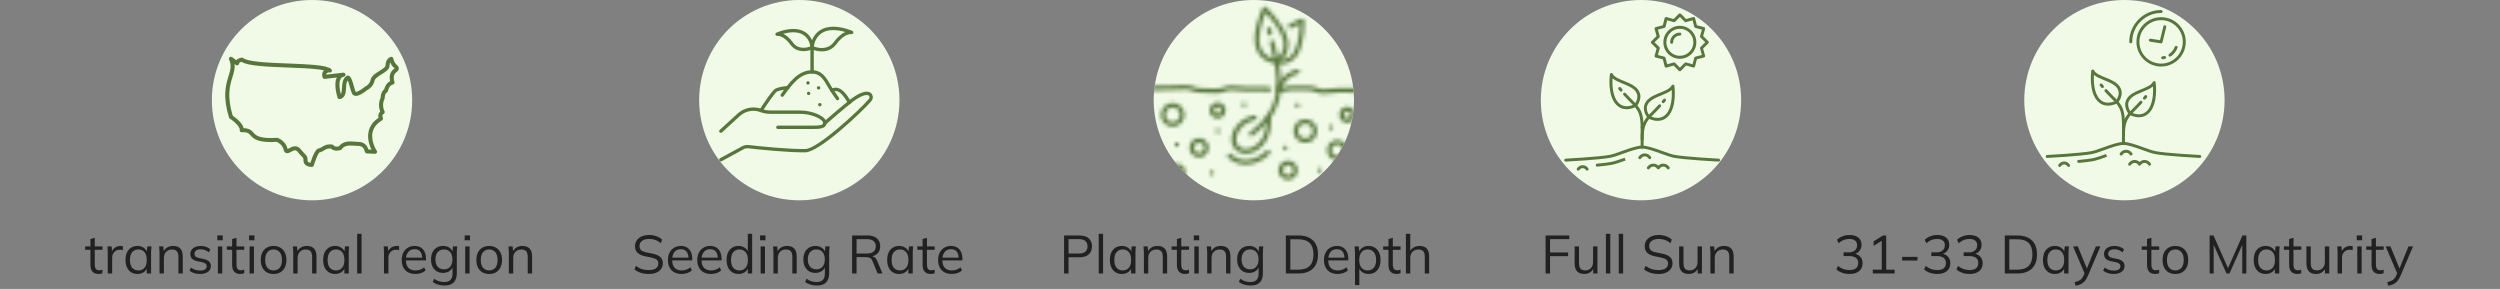
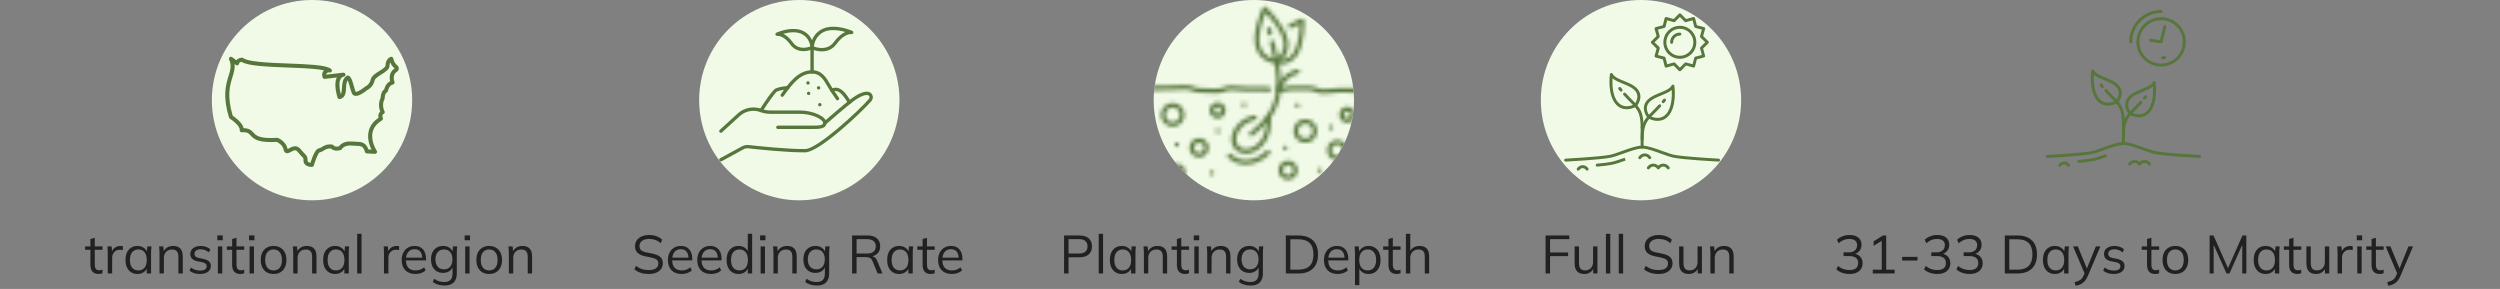
<svg xmlns="http://www.w3.org/2000/svg" width="649" height="75" viewBox="0 0 649 75" fill="none">
  <rect x="0" y="0" width="649" height="75" fill="#808080" stroke="none" />
  <circle cx="81" cy="26" r="26" fill="#F0FAE7" />
  <path d="M102.954 16.787C102.934 16.77 102.914 16.753 102.896 16.737C102.518 16.395 102.248 15.859 102.089 15.145C102.057 14.998 101.962 14.872 101.83 14.8C101.698 14.727 101.541 14.713 101.399 14.764C101.345 14.782 100.078 15.247 100.078 17.013C100.078 17.434 99.239 17.953 98.499 18.411C97.485 19.039 96.436 19.689 96.219 20.693C96.104 21.225 95.839 21.684 95.43 22.055C95.125 22.331 94.846 22.458 94.822 22.469C94.77 22.49 94.728 22.517 94.685 22.554C94.68 22.558 94.189 22.971 93.604 23.337C92.802 23.837 92.417 23.872 92.336 23.842C92.333 23.838 92.329 23.832 92.325 23.821C92.157 23.43 91.997 22.862 91.844 22.314C91.492 21.061 91.19 19.979 90.539 19.656C90.377 19.575 90.182 19.583 90.026 19.679C89.516 19.99 89.179 20.465 88.992 21.13C88.846 21.656 88.814 22.223 88.783 22.77C88.736 23.605 88.679 24.131 88.463 24.427C88.38 24.103 88.286 23.681 88.217 23.221C88.029 21.974 88.105 21.02 88.436 20.464C88.623 20.151 88.884 19.974 89.259 19.905C89.538 19.853 89.728 19.591 89.685 19.312C89.642 19.032 89.384 18.835 89.101 18.868L84.672 19.381C84.68 19.253 84.732 19.137 84.828 19.032C85.018 18.823 85.3 18.757 85.462 18.811C85.702 18.893 85.966 18.794 86.091 18.575C86.216 18.357 86.168 18.08 85.977 17.916C85.385 17.411 84.07 17.087 81.71 16.862C79.74 16.675 77.348 16.582 74.815 16.485C72.219 16.386 69.534 16.283 67.375 16.068C64.502 15.782 63.492 15.377 63.151 15.086C63.037 14.99 62.891 14.947 62.747 14.963C62.671 14.97 62.326 15.015 61.971 15.174C61.71 15.291 61.499 15.446 61.342 15.631L60.277 14.838C60.086 14.695 59.819 14.699 59.631 14.847C59.443 14.997 59.38 15.252 59.478 15.471C60.169 17.011 59.82 18.144 59.337 19.71C58.986 20.847 58.588 22.134 58.489 23.864C58.376 25.854 58.692 28.03 59.455 30.515C59.491 30.634 59.57 30.736 59.675 30.803C59.682 30.807 60.397 31.265 61.08 31.899C61.873 32.632 62.291 33.302 62.227 33.736C62.204 33.892 62.252 34.051 62.36 34.167C62.468 34.284 62.621 34.346 62.78 34.337C64.219 34.253 64.542 34.604 65.028 35.137C65.421 35.567 65.912 36.102 66.974 36.46C68.089 36.836 69.691 36.958 71.87 36.833C72.219 37.004 73.377 37.653 73.615 38.837C73.649 39 73.749 39.497 74.19 39.699C74.653 39.912 75.118 39.656 75.568 39.408C76.376 38.962 76.78 38.826 77.252 39.405C77.748 40.01 78.096 40.371 78.349 40.634C78.557 40.85 78.683 40.98 78.727 41.082C78.769 41.176 78.784 41.336 78.784 41.676C78.784 42.104 78.939 42.48 79.234 42.761C79.787 43.292 80.662 43.333 80.919 43.333C80.949 43.333 80.97 43.333 80.982 43.332C81.21 43.324 81.408 43.17 81.471 42.953C81.474 42.945 81.71 42.133 82.04 41.283C82.581 39.892 82.905 39.592 82.978 39.538C83.401 39.497 83.743 39.283 84.075 39.077C84.552 38.779 85.044 38.473 85.911 38.55C86.014 38.661 86.164 38.788 86.375 38.893C86.909 39.157 87.604 39.18 88.441 38.959C88.587 38.92 88.71 38.821 88.776 38.686C88.782 38.675 89.351 37.648 91.167 37.787C91.567 37.817 91.934 37.828 92.26 37.838C93.776 37.883 94.287 37.899 94.742 39.447C94.805 39.661 94.997 39.812 95.221 39.824L97.326 39.936C97.526 39.947 97.714 39.845 97.813 39.671C97.911 39.499 97.905 39.285 97.794 39.12C97.79 39.114 97.379 38.497 97.045 37.587C96.747 36.771 96.448 35.542 96.725 34.32C97.005 33.087 97.826 32.057 99.163 31.264C99.401 31.122 99.489 30.821 99.361 30.574C99.36 30.573 99.27 30.386 99.263 30.164C99.252 29.892 99.361 29.704 99.617 29.552C99.866 29.405 99.951 29.091 99.806 28.842C99.794 28.821 99.593 28.449 99.497 27.88C99.368 27.119 99.477 26.375 99.822 25.669C99.861 25.591 99.878 25.507 99.876 25.42C99.876 25.409 99.856 24.311 100.461 23.974C100.602 23.894 100.698 23.758 100.723 23.599C100.726 23.584 100.974 22.145 102.013 21.938C102.165 21.907 102.297 21.812 102.371 21.677C102.446 21.542 102.458 21.382 102.403 21.237C102.397 21.22 101.765 19.52 102.892 18.744C102.899 18.74 102.907 18.734 102.915 18.729C103.07 18.627 103.481 18.358 103.528 17.869C103.584 17.341 103.174 16.981 102.954 16.787ZM102.339 17.852C102.323 17.863 102.309 17.872 102.297 17.881C101.539 18.403 101.151 19.226 101.173 20.261C101.18 20.573 101.224 20.859 101.273 21.085C100.249 21.57 99.861 22.702 99.736 23.197C99.344 23.495 99.065 23.956 98.924 24.547C98.847 24.871 98.828 25.159 98.824 25.322C98.105 26.89 98.446 28.274 98.701 28.941C98.363 29.275 98.192 29.711 98.212 30.206C98.218 30.345 98.239 30.475 98.264 30.59C96.88 31.509 96.016 32.687 95.699 34.096C95.274 35.978 95.931 37.801 96.435 38.837L95.644 38.795C95.346 37.956 94.946 37.438 94.377 37.141C93.788 36.832 93.097 36.812 92.296 36.788C91.968 36.779 91.628 36.768 91.252 36.739C89.257 36.587 88.313 37.538 87.981 37.989C87.434 38.107 87.105 38.054 86.921 37.983C86.749 37.917 86.683 37.828 86.671 37.811C86.594 37.662 86.448 37.56 86.282 37.535C84.893 37.326 84.098 37.822 83.516 38.185C83.253 38.35 83.045 38.481 82.866 38.493C82.26 38.532 81.737 39.204 81.123 40.739C80.891 41.316 80.701 41.886 80.584 42.254C80.365 42.219 80.114 42.147 79.968 42.005C79.909 41.948 79.843 41.861 79.843 41.676C79.843 40.704 79.691 40.507 79.114 39.908C78.872 39.658 78.542 39.316 78.074 38.744C77.654 38.23 77.157 37.971 76.595 37.971C76.526 37.971 76.456 37.975 76.386 37.983C75.878 38.038 75.422 38.29 75.057 38.491C74.94 38.556 74.781 38.644 74.667 38.693C74.663 38.675 74.657 38.656 74.653 38.633C74.49 37.82 74.01 37.076 73.265 36.481C72.754 36.073 72.283 35.864 72.186 35.823C72.111 35.79 72.027 35.774 71.939 35.779C69.832 35.907 68.32 35.806 67.314 35.468C66.51 35.198 66.17 34.825 65.81 34.432C65.301 33.876 64.776 33.302 63.252 33.277C63.117 32.62 62.632 31.901 61.8 31.132C61.248 30.619 60.684 30.217 60.412 30.031C58.857 24.844 59.682 22.171 60.347 20.019C60.708 18.852 61.033 17.797 60.89 16.607L61.238 16.866C61.393 16.981 61.599 17.003 61.775 16.922C61.951 16.842 62.068 16.672 62.082 16.48C62.099 16.222 62.452 16.096 62.677 16.041C63.441 16.54 64.882 16.873 67.269 17.111C69.462 17.329 72.163 17.432 74.775 17.532C77.292 17.628 79.669 17.718 81.61 17.904C82.638 18.002 83.439 18.116 84.06 18.253C84.075 18.256 84.088 18.26 84.103 18.263C84.083 18.283 84.064 18.302 84.046 18.322C83.585 18.827 83.489 19.517 83.787 20.169C83.882 20.377 84.102 20.498 84.329 20.473L87.425 20.116C87.045 20.89 86.961 21.991 87.174 23.392C87.34 24.476 87.625 25.342 87.637 25.377C87.722 25.634 87.991 25.785 88.257 25.724C88.911 25.575 89.36 25.166 89.593 24.507C89.772 24.003 89.805 23.403 89.837 22.824C89.88 22.064 89.92 21.337 90.251 20.873C90.294 20.959 90.343 21.069 90.398 21.212C90.547 21.605 90.689 22.106 90.825 22.592C90.988 23.175 91.156 23.777 91.352 24.232C91.493 24.559 91.757 24.783 92.097 24.862C92.189 24.883 92.288 24.894 92.39 24.894C92.877 24.894 93.487 24.656 94.245 24.171C94.745 23.852 95.162 23.518 95.31 23.397C95.648 23.233 96.901 22.525 97.249 20.91C97.371 20.342 98.266 19.788 99.055 19.3C100.075 18.668 101.132 18.014 101.132 17.01C101.132 16.689 101.191 16.418 101.307 16.198C101.521 16.737 101.814 17.177 102.184 17.511C102.205 17.53 102.229 17.55 102.253 17.572C102.306 17.618 102.403 17.703 102.454 17.766C102.417 17.802 102.362 17.838 102.339 17.852Z" fill="#57763B" />
  <path d="M25.598 71.126C24.907 71.126 24.38 70.93 24.016 70.538C23.652 70.137 23.47 69.535 23.47 68.732V64.854H22.098V63.972H23.47V62.054L24.604 61.732V63.972H26.62V64.854H24.604V68.606C24.604 69.166 24.697 69.567 24.884 69.81C25.08 70.043 25.369 70.16 25.752 70.16C25.929 70.16 26.088 70.146 26.228 70.118C26.368 70.081 26.494 70.039 26.606 69.992V70.944C26.475 71 26.317 71.042 26.13 71.07C25.953 71.107 25.775 71.126 25.598 71.126ZM27.973 71V65.666C27.973 65.386 27.963 65.101 27.945 64.812C27.935 64.523 27.916 64.243 27.889 63.972H28.98L29.12 65.68L28.924 65.694C29.018 65.274 29.181 64.929 29.415 64.658C29.648 64.387 29.923 64.187 30.241 64.056C30.558 63.916 30.889 63.846 31.235 63.846C31.375 63.846 31.496 63.851 31.599 63.86C31.71 63.869 31.813 63.893 31.907 63.93L31.892 64.938C31.753 64.891 31.622 64.863 31.5 64.854C31.389 64.835 31.258 64.826 31.108 64.826C30.698 64.826 30.338 64.924 30.03 65.12C29.732 65.316 29.503 65.568 29.345 65.876C29.195 66.184 29.12 66.511 29.12 66.856V71H27.973ZM35.692 71.126C35.067 71.126 34.521 70.981 34.054 70.692C33.587 70.393 33.223 69.973 32.962 69.432C32.71 68.891 32.584 68.242 32.584 67.486C32.584 66.721 32.71 66.067 32.962 65.526C33.223 64.985 33.587 64.569 34.054 64.28C34.521 63.991 35.067 63.846 35.692 63.846C36.327 63.846 36.873 64.009 37.33 64.336C37.797 64.653 38.105 65.087 38.254 65.638H38.086L38.24 63.972H39.332C39.304 64.243 39.276 64.518 39.248 64.798C39.229 65.069 39.22 65.335 39.22 65.596V71H38.086V69.348H38.24C38.091 69.899 37.783 70.333 37.316 70.65C36.849 70.967 36.308 71.126 35.692 71.126ZM35.916 70.202C36.588 70.202 37.12 69.973 37.512 69.516C37.904 69.049 38.1 68.373 38.1 67.486C38.1 66.59 37.904 65.913 37.512 65.456C37.12 64.989 36.588 64.756 35.916 64.756C35.253 64.756 34.721 64.989 34.32 65.456C33.928 65.913 33.732 66.59 33.732 67.486C33.732 68.373 33.928 69.049 34.32 69.516C34.721 69.973 35.253 70.202 35.916 70.202ZM41.413 71V65.596C41.413 65.335 41.399 65.069 41.371 64.798C41.352 64.518 41.329 64.243 41.301 63.972H42.393L42.533 65.512H42.365C42.57 64.971 42.897 64.56 43.345 64.28C43.802 63.991 44.329 63.846 44.927 63.846C45.757 63.846 46.383 64.07 46.803 64.518C47.232 64.957 47.447 65.652 47.447 66.604V71H46.313V66.674C46.313 66.011 46.177 65.531 45.907 65.232C45.645 64.924 45.235 64.77 44.675 64.77C44.021 64.77 43.503 64.971 43.121 65.372C42.738 65.773 42.547 66.31 42.547 66.982V71H41.413ZM51.954 71.126C51.394 71.126 50.871 71.051 50.386 70.902C49.9 70.743 49.499 70.524 49.182 70.244L49.574 69.446C49.919 69.717 50.292 69.917 50.694 70.048C51.104 70.179 51.529 70.244 51.968 70.244C52.528 70.244 52.948 70.146 53.228 69.95C53.517 69.745 53.662 69.465 53.662 69.11C53.662 68.839 53.568 68.625 53.382 68.466C53.204 68.298 52.91 68.167 52.5 68.074L51.198 67.808C50.6 67.677 50.152 67.458 49.854 67.15C49.555 66.833 49.406 66.431 49.406 65.946C49.406 65.535 49.513 65.176 49.728 64.868C49.942 64.551 50.255 64.303 50.666 64.126C51.076 63.939 51.557 63.846 52.108 63.846C52.621 63.846 53.092 63.925 53.522 64.084C53.96 64.233 54.324 64.453 54.614 64.742L54.208 65.526C53.928 65.255 53.606 65.055 53.242 64.924C52.887 64.784 52.518 64.714 52.136 64.714C51.585 64.714 51.17 64.826 50.89 65.05C50.619 65.265 50.484 65.549 50.484 65.904C50.484 66.175 50.568 66.399 50.736 66.576C50.913 66.744 51.184 66.87 51.548 66.954L52.85 67.22C53.484 67.36 53.956 67.579 54.264 67.878C54.581 68.167 54.74 68.559 54.74 69.054C54.74 69.474 54.623 69.843 54.39 70.16C54.156 70.468 53.83 70.706 53.41 70.874C52.999 71.042 52.514 71.126 51.954 71.126ZM56.561 71V63.972H57.695V71H56.561ZM56.421 62.376V61.102H57.821V62.376H56.421ZM62.389 71.126C61.698 71.126 61.171 70.93 60.807 70.538C60.443 70.137 60.261 69.535 60.261 68.732V64.854H58.889V63.972H60.261V62.054L61.395 61.732V63.972H63.411V64.854H61.395V68.606C61.395 69.166 61.488 69.567 61.675 69.81C61.871 70.043 62.16 70.16 62.543 70.16C62.72 70.16 62.879 70.146 63.019 70.118C63.159 70.081 63.285 70.039 63.397 69.992V70.944C63.266 71 63.108 71.042 62.921 71.07C62.744 71.107 62.566 71.126 62.389 71.126ZM64.791 71V63.972H65.925V71H64.791ZM64.651 62.376V61.102H66.052V62.376H64.651ZM71.011 71.126C70.34 71.126 69.751 70.981 69.248 70.692C68.753 70.393 68.37 69.973 68.1 69.432C67.829 68.881 67.694 68.233 67.694 67.486C67.694 66.73 67.829 66.081 68.1 65.54C68.37 64.999 68.753 64.583 69.248 64.294C69.751 63.995 70.34 63.846 71.011 63.846C71.693 63.846 72.281 63.995 72.775 64.294C73.279 64.583 73.667 64.999 73.938 65.54C74.218 66.081 74.358 66.73 74.358 67.486C74.358 68.233 74.218 68.881 73.938 69.432C73.667 69.973 73.279 70.393 72.775 70.692C72.281 70.981 71.693 71.126 71.011 71.126ZM71.011 70.202C71.683 70.202 72.216 69.973 72.608 69.516C72.999 69.049 73.195 68.373 73.195 67.486C73.195 66.59 72.995 65.913 72.594 65.456C72.201 64.989 71.674 64.756 71.011 64.756C70.349 64.756 69.822 64.989 69.43 65.456C69.037 65.913 68.841 66.59 68.841 67.486C68.841 68.373 69.037 69.049 69.43 69.516C69.822 69.973 70.349 70.202 71.011 70.202ZM76.126 71V65.596C76.126 65.335 76.112 65.069 76.084 64.798C76.065 64.518 76.041 64.243 76.013 63.972H77.106L77.246 65.512H77.078C77.283 64.971 77.609 64.56 78.058 64.28C78.515 63.991 79.042 63.846 79.639 63.846C80.47 63.846 81.096 64.07 81.516 64.518C81.945 64.957 82.159 65.652 82.159 66.604V71H81.025V66.674C81.025 66.011 80.89 65.531 80.62 65.232C80.358 64.924 79.948 64.77 79.388 64.77C78.734 64.77 78.216 64.971 77.834 65.372C77.451 65.773 77.26 66.31 77.26 66.982V71H76.126ZM87.003 71.126C86.377 71.126 85.831 70.981 85.365 70.692C84.898 70.393 84.534 69.973 84.273 69.432C84.021 68.891 83.895 68.242 83.895 67.486C83.895 66.721 84.021 66.067 84.273 65.526C84.534 64.985 84.898 64.569 85.365 64.28C85.831 63.991 86.377 63.846 87.003 63.846C87.637 63.846 88.183 64.009 88.641 64.336C89.107 64.653 89.415 65.087 89.565 65.638H89.397L89.551 63.972H90.643C90.615 64.243 90.587 64.518 90.559 64.798C90.54 65.069 90.531 65.335 90.531 65.596V71H89.397V69.348H89.551C89.401 69.899 89.093 70.333 88.627 70.65C88.16 70.967 87.619 71.126 87.003 71.126ZM87.227 70.202C87.899 70.202 88.431 69.973 88.823 69.516C89.215 69.049 89.411 68.373 89.411 67.486C89.411 66.59 89.215 65.913 88.823 65.456C88.431 64.989 87.899 64.756 87.227 64.756C86.564 64.756 86.032 64.989 85.631 65.456C85.239 65.913 85.043 66.59 85.043 67.486C85.043 68.373 85.239 69.049 85.631 69.516C86.032 69.973 86.564 70.202 87.227 70.202ZM92.723 71V60.696H93.857V71H92.723ZM99.681 71V65.666C99.681 65.386 99.672 65.101 99.653 64.812C99.644 64.523 99.626 64.243 99.597 63.972H100.69L100.83 65.68L100.634 65.694C100.727 65.274 100.89 64.929 101.124 64.658C101.357 64.387 101.632 64.187 101.95 64.056C102.267 63.916 102.598 63.846 102.944 63.846C103.084 63.846 103.205 63.851 103.308 63.86C103.42 63.869 103.522 63.893 103.616 63.93L103.602 64.938C103.462 64.891 103.331 64.863 103.21 64.854C103.098 64.835 102.967 64.826 102.818 64.826C102.407 64.826 102.048 64.924 101.74 65.12C101.441 65.316 101.212 65.568 101.054 65.876C100.904 66.184 100.83 66.511 100.83 66.856V71H99.681ZM107.835 71.126C106.734 71.126 105.866 70.809 105.231 70.174C104.597 69.53 104.279 68.639 104.279 67.5C104.279 66.763 104.419 66.123 104.699 65.582C104.979 65.031 105.371 64.607 105.875 64.308C106.379 64 106.958 63.846 107.611 63.846C108.255 63.846 108.797 63.981 109.235 64.252C109.674 64.523 110.01 64.91 110.243 65.414C110.477 65.909 110.593 66.497 110.593 67.178V67.598H105.147V66.884H109.851L109.613 67.066C109.613 66.319 109.445 65.736 109.109 65.316C108.773 64.896 108.274 64.686 107.611 64.686C106.911 64.686 106.365 64.933 105.973 65.428C105.581 65.913 105.385 66.571 105.385 67.402V67.528C105.385 68.405 105.6 69.073 106.029 69.53C106.468 69.978 107.079 70.202 107.863 70.202C108.283 70.202 108.675 70.141 109.039 70.02C109.413 69.889 109.767 69.679 110.103 69.39L110.495 70.188C110.187 70.487 109.795 70.72 109.319 70.888C108.853 71.047 108.358 71.126 107.835 71.126ZM115.423 74.122C114.816 74.122 114.256 74.047 113.743 73.898C113.229 73.749 112.767 73.52 112.357 73.212L112.693 72.358C112.982 72.563 113.267 72.727 113.547 72.848C113.827 72.969 114.116 73.058 114.415 73.114C114.713 73.179 115.031 73.212 115.367 73.212C116.057 73.212 116.58 73.03 116.935 72.666C117.289 72.302 117.467 71.784 117.467 71.112V69.054H117.607C117.457 69.605 117.149 70.043 116.683 70.37C116.216 70.687 115.67 70.846 115.045 70.846C114.401 70.846 113.841 70.706 113.365 70.426C112.898 70.137 112.534 69.731 112.273 69.208C112.021 68.676 111.895 68.051 111.895 67.332C111.895 66.623 112.021 66.007 112.273 65.484C112.534 64.961 112.898 64.56 113.365 64.28C113.841 63.991 114.401 63.846 115.045 63.846C115.679 63.846 116.225 64.005 116.683 64.322C117.149 64.639 117.457 65.078 117.607 65.638L117.467 65.498L117.593 63.972H118.699C118.661 64.243 118.633 64.518 118.615 64.798C118.596 65.069 118.587 65.335 118.587 65.596V70.958C118.587 72.003 118.316 72.792 117.775 73.324C117.243 73.856 116.459 74.122 115.423 74.122ZM115.255 69.922C115.936 69.922 116.473 69.698 116.865 69.25C117.257 68.793 117.453 68.153 117.453 67.332C117.453 66.511 117.257 65.876 116.865 65.428C116.473 64.98 115.936 64.756 115.255 64.756C114.583 64.756 114.046 64.98 113.645 65.428C113.243 65.876 113.043 66.511 113.043 67.332C113.043 68.153 113.243 68.793 113.645 69.25C114.046 69.698 114.583 69.922 115.255 69.922ZM120.764 71V63.972H121.898V71H120.764ZM120.624 62.376V61.102H122.024V62.376H120.624ZM126.984 71.126C126.312 71.126 125.724 70.981 125.22 70.692C124.725 70.393 124.343 69.973 124.072 69.432C123.801 68.881 123.666 68.233 123.666 67.486C123.666 66.73 123.801 66.081 124.072 65.54C124.343 64.999 124.725 64.583 125.22 64.294C125.724 63.995 126.312 63.846 126.984 63.846C127.665 63.846 128.253 63.995 128.748 64.294C129.252 64.583 129.639 64.999 129.91 65.54C130.19 66.081 130.33 66.73 130.33 67.486C130.33 68.233 130.19 68.881 129.91 69.432C129.639 69.973 129.252 70.393 128.748 70.692C128.253 70.981 127.665 71.126 126.984 71.126ZM126.984 70.202C127.656 70.202 128.188 69.973 128.58 69.516C128.972 69.049 129.168 68.373 129.168 67.486C129.168 66.59 128.967 65.913 128.566 65.456C128.174 64.989 127.647 64.756 126.984 64.756C126.321 64.756 125.794 64.989 125.402 65.456C125.01 65.913 124.814 66.59 124.814 67.486C124.814 68.373 125.01 69.049 125.402 69.516C125.794 69.973 126.321 70.202 126.984 70.202ZM132.098 71V65.596C132.098 65.335 132.084 65.069 132.056 64.798C132.038 64.518 132.014 64.243 131.986 63.972H133.078L133.218 65.512H133.05C133.256 64.971 133.582 64.56 134.03 64.28C134.488 63.991 135.015 63.846 135.612 63.846C136.443 63.846 137.068 64.07 137.488 64.518C137.918 64.957 138.132 65.652 138.132 66.604V71H136.998V66.674C136.998 66.011 136.863 65.531 136.592 65.232C136.331 64.924 135.92 64.77 135.36 64.77C134.707 64.77 134.189 64.971 133.806 65.372C133.424 65.773 133.232 66.31 133.232 66.982V71H132.098Z" fill="#212121" />
  <circle cx="207.5" cy="26" r="26" fill="#F0FAE7" />
  <g clip-path="url(#clip0_897_22908)">
    <path d="M210.818 19.1C210.576 19.1 210.379 18.903 210.379 18.661V12.374C210.379 12.132 210.576 11.935 210.818 11.935C211.061 11.935 211.257 12.132 211.257 12.374V18.661C211.257 18.903 211.061 19.1 210.818 19.1Z" fill="#57763B" />
    <path d="M213.342 13.337C211.88 13.337 210.687 12.793 210.635 12.774C210.477 12.702 210.379 12.544 210.379 12.374C210.379 12.249 210.412 9.306 213.086 7.72C213.971 7.196 215.053 6.933 216.311 6.933C218.704 6.933 220.952 7.877 221.247 8.008C221.417 8.067 221.535 8.231 221.535 8.421C221.535 8.664 221.345 8.854 221.103 8.86C221.07 8.86 221.044 8.86 221.011 8.854C221.011 8.854 220.965 8.854 220.88 8.854C220.447 8.854 218.9 9.037 217.157 11.443C216.259 12.682 214.935 13.344 213.335 13.344L213.342 13.337ZM211.277 12.085C211.677 12.23 212.457 12.459 213.342 12.459C214.666 12.459 215.715 11.941 216.455 10.925C217.55 9.418 218.605 8.67 219.438 8.303C218.586 8.054 217.458 7.812 216.311 7.812C215.164 7.812 214.279 8.035 213.532 8.474C211.736 9.536 211.356 11.371 211.277 12.079V12.085Z" fill="#57763B" />
    <path d="M208.589 13.279C207.153 13.279 205.973 12.689 205.167 11.581C203.64 9.477 202.29 9.313 201.916 9.313C201.844 9.313 201.804 9.313 201.804 9.313C201.588 9.353 201.378 9.222 201.306 9.012C201.241 8.802 201.346 8.573 201.549 8.481C201.634 8.442 203.725 7.511 205.96 7.511C207.081 7.511 208.051 7.747 208.838 8.212C211.23 9.628 211.257 12.263 211.257 12.374C211.257 12.545 211.158 12.702 211.001 12.774C210.955 12.794 209.893 13.279 208.582 13.279H208.589ZM203.338 8.782C204.066 9.123 204.957 9.792 205.875 11.057C206.517 11.942 207.428 12.394 208.589 12.394C209.343 12.394 210.005 12.204 210.359 12.079C210.286 11.437 209.939 9.884 208.392 8.966C207.743 8.579 206.924 8.383 205.96 8.383C204.997 8.383 204.079 8.573 203.345 8.776L203.338 8.782Z" fill="#57763B" />
    <path d="M220.518 26.992C220.367 26.992 220.223 26.913 220.145 26.782C218.689 24.37 217.569 23.118 216.146 23.846C215.95 23.944 215.707 23.885 215.582 23.701C215.301 23.288 215.038 22.83 214.783 22.384C213.813 20.699 212.902 19.107 210.824 19.107C207.822 19.107 205.783 21.643 203.43 24.96C203.292 25.157 203.017 25.203 202.82 25.065C202.624 24.927 202.578 24.652 202.715 24.449C204.787 21.532 207.127 18.228 210.824 18.228C213.406 18.228 214.54 20.208 215.543 21.951C215.733 22.286 215.923 22.607 216.113 22.908C218.349 22.109 219.935 24.73 220.898 26.337C221.023 26.546 220.957 26.815 220.748 26.939C220.676 26.985 220.597 27.005 220.518 27.005V26.992Z" fill="#57763B" />
    <path d="M197.563 29.136C197.484 29.136 197.399 29.116 197.327 29.064C197.124 28.933 197.065 28.664 197.196 28.454C198.179 26.914 200.552 23.296 201.358 22.968C202.826 22.371 204.386 22.358 204.452 22.358C204.694 22.358 204.891 22.555 204.891 22.797C204.891 23.04 204.694 23.237 204.452 23.237C204.439 23.237 202.997 23.243 201.692 23.781C201.26 24.003 199.405 26.632 197.936 28.926C197.851 29.057 197.714 29.129 197.563 29.129V29.136Z" fill="#57763B" />
    <path d="M217.411 26.041C217.273 26.041 217.135 25.976 217.05 25.851L215.582 23.701C215.444 23.498 215.497 23.229 215.7 23.092C215.903 22.954 216.172 23.006 216.309 23.21L217.778 25.36C217.915 25.556 217.863 25.832 217.66 25.969C217.581 26.022 217.496 26.048 217.411 26.048V26.041Z" fill="#57763B" />
    <path d="M209.914 24.677C209.796 24.677 209.684 24.631 209.606 24.546C209.527 24.467 209.475 24.349 209.475 24.238C209.475 24.126 209.52 24.008 209.606 23.93C209.77 23.766 210.065 23.766 210.228 23.93C210.307 24.008 210.36 24.126 210.36 24.238C210.36 24.349 210.314 24.467 210.228 24.546C210.15 24.625 210.032 24.677 209.92 24.677H209.914Z" fill="#57763B" />
    <path d="M212.832 27.619C212.714 27.619 212.602 27.573 212.517 27.488C212.438 27.403 212.386 27.291 212.386 27.173C212.386 27.055 212.432 26.944 212.517 26.865C212.681 26.701 212.976 26.701 213.14 26.865C213.218 26.951 213.271 27.062 213.271 27.173C213.271 27.285 213.225 27.403 213.14 27.488C213.061 27.567 212.943 27.619 212.832 27.619Z" fill="#57763B" />
    <path d="M209.757 21.969C209.639 21.969 209.527 21.924 209.442 21.838C209.363 21.76 209.311 21.642 209.311 21.53C209.311 21.419 209.357 21.301 209.442 21.216C209.606 21.052 209.901 21.052 210.065 21.216C210.143 21.301 210.196 21.412 210.196 21.53C210.196 21.648 210.15 21.76 210.065 21.838C209.986 21.924 209.868 21.969 209.757 21.969Z" fill="#57763B" />
    <path d="M212.502 23.241C212.384 23.241 212.273 23.195 212.194 23.109C212.116 23.031 212.063 22.913 212.063 22.801C212.063 22.69 212.109 22.572 212.194 22.493C212.358 22.329 212.653 22.329 212.817 22.493C212.902 22.578 212.948 22.69 212.948 22.801C212.948 22.913 212.902 23.031 212.817 23.109C212.738 23.195 212.62 23.241 212.509 23.241H212.502Z" fill="#57763B" />
    <path d="M187.144 41.903C186.986 41.903 186.836 41.818 186.757 41.673C186.639 41.457 186.718 41.195 186.934 41.077L192.63 37.983C193.168 37.688 193.777 37.577 194.387 37.649C196.406 37.891 204.815 38.776 209.102 38.678C212.222 38.606 222.861 28.806 225.548 25.699C225.732 25.49 225.771 25.201 225.653 24.972C225.575 24.828 225.457 24.742 225.273 24.697C224.709 24.565 223.451 24.906 221.635 26.243C219.787 27.6 214.464 32.241 214.412 32.287C214.228 32.444 213.953 32.425 213.789 32.248C213.632 32.064 213.651 31.789 213.828 31.625C214.045 31.435 219.23 26.919 221.111 25.535C222.153 24.769 224.106 23.53 225.463 23.838C225.889 23.936 226.224 24.185 226.42 24.552C226.709 25.096 226.623 25.785 226.204 26.263C223.772 29.082 212.76 39.465 209.115 39.543C204.783 39.642 196.307 38.75 194.282 38.508C193.856 38.455 193.43 38.54 193.05 38.743L187.353 41.85C187.288 41.883 187.216 41.903 187.144 41.903Z" fill="#57763B" />
    <path d="M187.142 34.489C187.024 34.489 186.906 34.443 186.815 34.345C186.651 34.168 186.664 33.886 186.841 33.722L191.6 29.376C193.291 27.914 195.631 27.495 197.715 28.275C198.063 28.406 198.43 28.504 198.803 28.576C199.171 28.642 199.551 28.675 199.924 28.675H207.58C211.343 28.675 214.561 30.405 214.561 31.828C214.561 33.492 212.706 33.492 210.74 33.492H201.937C201.694 33.492 201.497 33.296 201.497 33.053C201.497 32.811 201.694 32.614 201.937 32.614H210.74C213.106 32.614 213.683 32.457 213.683 31.828C213.683 31.585 213.172 31.008 212.044 30.477C211.304 30.13 209.737 29.553 207.58 29.553H199.924C199.498 29.553 199.066 29.514 198.646 29.442C198.227 29.363 197.807 29.252 197.407 29.101C195.624 28.432 193.619 28.793 192.183 30.032L187.431 34.371C187.346 34.449 187.241 34.489 187.136 34.489H187.142Z" fill="#57763B" />
  </g>
  <path d="M168.452 71.126C167.659 71.126 166.949 71.023 166.324 70.818C165.699 70.613 165.153 70.319 164.686 69.936L165.106 69.012C165.433 69.255 165.759 69.46 166.086 69.628C166.422 69.787 166.781 69.908 167.164 69.992C167.547 70.067 167.976 70.104 168.452 70.104C169.283 70.104 169.899 69.95 170.3 69.642C170.701 69.334 170.902 68.923 170.902 68.41C170.902 67.971 170.762 67.635 170.482 67.402C170.202 67.169 169.712 66.982 169.012 66.842L167.542 66.548C166.637 66.361 165.96 66.058 165.512 65.638C165.073 65.218 164.854 64.649 164.854 63.93C164.854 63.342 165.003 62.829 165.302 62.39C165.61 61.951 166.039 61.611 166.59 61.368C167.141 61.125 167.78 61.004 168.508 61.004C169.208 61.004 169.847 61.111 170.426 61.326C171.005 61.531 171.499 61.835 171.91 62.236L171.504 63.132C171.065 62.74 170.603 62.46 170.118 62.292C169.642 62.115 169.101 62.026 168.494 62.026C167.729 62.026 167.122 62.194 166.674 62.53C166.235 62.857 166.016 63.305 166.016 63.874C166.016 64.331 166.156 64.691 166.436 64.952C166.716 65.204 167.178 65.395 167.822 65.526L169.306 65.82C170.258 66.016 170.958 66.31 171.406 66.702C171.854 67.094 172.078 67.645 172.078 68.354C172.078 68.895 171.929 69.376 171.63 69.796C171.341 70.216 170.925 70.543 170.384 70.776C169.843 71.009 169.199 71.126 168.452 71.126ZM176.951 71.126C175.849 71.126 174.981 70.809 174.347 70.174C173.712 69.53 173.395 68.639 173.395 67.5C173.395 66.763 173.535 66.123 173.815 65.582C174.095 65.031 174.487 64.607 174.991 64.308C175.495 64 176.073 63.846 176.727 63.846C177.371 63.846 177.912 63.981 178.351 64.252C178.789 64.523 179.125 64.91 179.359 65.414C179.592 65.909 179.709 66.497 179.709 67.178V67.598H174.263V66.884H178.967L178.729 67.066C178.729 66.319 178.561 65.736 178.225 65.316C177.889 64.896 177.389 64.686 176.727 64.686C176.027 64.686 175.481 64.933 175.089 65.428C174.697 65.913 174.501 66.571 174.501 67.402V67.528C174.501 68.405 174.715 69.073 175.145 69.53C175.583 69.978 176.195 70.202 176.979 70.202C177.399 70.202 177.791 70.141 178.155 70.02C178.528 69.889 178.883 69.679 179.219 69.39L179.611 70.188C179.303 70.487 178.911 70.72 178.435 70.888C177.968 71.047 177.473 71.126 176.951 71.126ZM184.566 71.126C183.465 71.126 182.597 70.809 181.962 70.174C181.327 69.53 181.01 68.639 181.01 67.5C181.01 66.763 181.15 66.123 181.43 65.582C181.71 65.031 182.102 64.607 182.606 64.308C183.11 64 183.689 63.846 184.342 63.846C184.986 63.846 185.527 63.981 185.966 64.252C186.405 64.523 186.741 64.91 186.974 65.414C187.207 65.909 187.324 66.497 187.324 67.178V67.598H181.878V66.884H186.582L186.344 67.066C186.344 66.319 186.176 65.736 185.84 65.316C185.504 64.896 185.005 64.686 184.342 64.686C183.642 64.686 183.096 64.933 182.704 65.428C182.312 65.913 182.116 66.571 182.116 67.402V67.528C182.116 68.405 182.331 69.073 182.76 69.53C183.199 69.978 183.81 70.202 184.594 70.202C185.014 70.202 185.406 70.141 185.77 70.02C186.143 69.889 186.498 69.679 186.834 69.39L187.226 70.188C186.918 70.487 186.526 70.72 186.05 70.888C185.583 71.047 185.089 71.126 184.566 71.126ZM191.719 71.126C191.103 71.126 190.562 70.981 190.095 70.692C189.628 70.393 189.264 69.973 189.003 69.432C188.751 68.891 188.625 68.242 188.625 67.486C188.625 66.721 188.751 66.067 189.003 65.526C189.264 64.985 189.628 64.569 190.095 64.28C190.562 63.991 191.103 63.846 191.719 63.846C192.354 63.846 192.9 64.005 193.357 64.322C193.824 64.639 194.136 65.069 194.295 65.61H194.127V60.696H195.261V71H194.141V69.32H194.295C194.146 69.88 193.838 70.323 193.371 70.65C192.904 70.967 192.354 71.126 191.719 71.126ZM191.957 70.202C192.62 70.202 193.152 69.973 193.553 69.516C193.954 69.049 194.155 68.373 194.155 67.486C194.155 66.59 193.954 65.913 193.553 65.456C193.152 64.989 192.62 64.756 191.957 64.756C191.294 64.756 190.762 64.989 190.361 65.456C189.969 65.913 189.773 66.59 189.773 67.486C189.773 68.373 189.969 69.049 190.361 69.516C190.762 69.973 191.294 70.202 191.957 70.202ZM197.454 71V63.972H198.588V71H197.454ZM197.314 62.376V61.102H198.714V62.376H197.314ZM200.79 71V65.596C200.79 65.335 200.776 65.069 200.748 64.798C200.729 64.518 200.706 64.243 200.678 63.972H201.77L201.91 65.512H201.742C201.947 64.971 202.274 64.56 202.722 64.28C203.179 63.991 203.706 63.846 204.304 63.846C205.134 63.846 205.76 64.07 206.18 64.518C206.609 64.957 206.824 65.652 206.824 66.604V71H205.69V66.674C205.69 66.011 205.554 65.531 205.284 65.232C205.022 64.924 204.612 64.77 204.052 64.77C203.398 64.77 202.88 64.971 202.498 65.372C202.115 65.773 201.924 66.31 201.924 66.982V71H200.79ZM212.087 74.122C211.48 74.122 210.92 74.047 210.407 73.898C209.893 73.749 209.431 73.52 209.021 73.212L209.357 72.358C209.646 72.563 209.931 72.727 210.211 72.848C210.491 72.969 210.78 73.058 211.079 73.114C211.377 73.179 211.695 73.212 212.031 73.212C212.721 73.212 213.244 73.03 213.599 72.666C213.953 72.302 214.131 71.784 214.131 71.112V69.054H214.271C214.121 69.605 213.813 70.043 213.347 70.37C212.88 70.687 212.334 70.846 211.709 70.846C211.065 70.846 210.505 70.706 210.029 70.426C209.562 70.137 209.198 69.731 208.937 69.208C208.685 68.676 208.559 68.051 208.559 67.332C208.559 66.623 208.685 66.007 208.937 65.484C209.198 64.961 209.562 64.56 210.029 64.28C210.505 63.991 211.065 63.846 211.709 63.846C212.343 63.846 212.889 64.005 213.347 64.322C213.813 64.639 214.121 65.078 214.271 65.638L214.131 65.498L214.257 63.972H215.363C215.325 64.243 215.297 64.518 215.279 64.798C215.26 65.069 215.251 65.335 215.251 65.596V70.958C215.251 72.003 214.98 72.792 214.439 73.324C213.907 73.856 213.123 74.122 212.087 74.122ZM211.919 69.922C212.6 69.922 213.137 69.698 213.529 69.25C213.921 68.793 214.117 68.153 214.117 67.332C214.117 66.511 213.921 65.876 213.529 65.428C213.137 64.98 212.6 64.756 211.919 64.756C211.247 64.756 210.71 64.98 210.309 65.428C209.907 65.876 209.707 66.511 209.707 67.332C209.707 68.153 209.907 68.793 210.309 69.25C210.71 69.698 211.247 69.922 211.919 69.922ZM221.205 71V61.13H225.237C226.273 61.13 227.075 61.377 227.645 61.872C228.214 62.357 228.499 63.039 228.499 63.916C228.499 64.495 228.368 64.989 228.107 65.4C227.855 65.801 227.495 66.109 227.029 66.324C226.571 66.539 226.035 66.646 225.419 66.646L225.671 66.464H225.951C226.333 66.464 226.674 66.557 226.973 66.744C227.281 66.931 227.523 67.243 227.701 67.682L229.101 71H227.827L226.483 67.738C226.324 67.318 226.086 67.047 225.769 66.926C225.451 66.795 225.055 66.73 224.579 66.73H222.367V71H221.205ZM222.367 65.82H225.069C225.815 65.82 226.38 65.661 226.763 65.344C227.155 65.017 227.351 64.551 227.351 63.944C227.351 63.337 227.155 62.875 226.763 62.558C226.38 62.241 225.815 62.082 225.069 62.082H222.367V65.82ZM233.419 71.126C232.793 71.126 232.247 70.981 231.781 70.692C231.314 70.393 230.95 69.973 230.689 69.432C230.437 68.891 230.311 68.242 230.311 67.486C230.311 66.721 230.437 66.067 230.689 65.526C230.95 64.985 231.314 64.569 231.781 64.28C232.247 63.991 232.793 63.846 233.419 63.846C234.053 63.846 234.599 64.009 235.057 64.336C235.523 64.653 235.831 65.087 235.981 65.638H235.813L235.967 63.972H237.059C237.031 64.243 237.003 64.518 236.975 64.798C236.956 65.069 236.947 65.335 236.947 65.596V71H235.813V69.348H235.967C235.817 69.899 235.509 70.333 235.043 70.65C234.576 70.967 234.035 71.126 233.419 71.126ZM233.643 70.202C234.315 70.202 234.847 69.973 235.239 69.516C235.631 69.049 235.827 68.373 235.827 67.486C235.827 66.59 235.631 65.913 235.239 65.456C234.847 64.989 234.315 64.756 233.643 64.756C232.98 64.756 232.448 64.989 232.047 65.456C231.655 65.913 231.459 66.59 231.459 67.486C231.459 68.373 231.655 69.049 232.047 69.516C232.448 69.973 232.98 70.202 233.643 70.202ZM241.631 71.126C240.941 71.126 240.413 70.93 240.049 70.538C239.685 70.137 239.503 69.535 239.503 68.732V64.854H238.131V63.972H239.503V62.054L240.637 61.732V63.972H242.653V64.854H240.637V68.606C240.637 69.166 240.731 69.567 240.917 69.81C241.113 70.043 241.403 70.16 241.785 70.16C241.963 70.16 242.121 70.146 242.261 70.118C242.401 70.081 242.527 70.039 242.639 69.992V70.944C242.509 71 242.35 71.042 242.163 71.07C241.986 71.107 241.809 71.126 241.631 71.126ZM247.087 71.126C245.986 71.126 245.118 70.809 244.483 70.174C243.849 69.53 243.531 68.639 243.531 67.5C243.531 66.763 243.671 66.123 243.951 65.582C244.231 65.031 244.623 64.607 245.127 64.308C245.631 64 246.21 63.846 246.863 63.846C247.507 63.846 248.049 63.981 248.487 64.252C248.926 64.523 249.262 64.91 249.495 65.414C249.729 65.909 249.845 66.497 249.845 67.178V67.598H244.399V66.884H249.103L248.865 67.066C248.865 66.319 248.697 65.736 248.361 65.316C248.025 64.896 247.526 64.686 246.863 64.686C246.163 64.686 245.617 64.933 245.225 65.428C244.833 65.913 244.637 66.571 244.637 67.402V67.528C244.637 68.405 244.852 69.073 245.281 69.53C245.72 69.978 246.331 70.202 247.115 70.202C247.535 70.202 247.927 70.141 248.291 70.02C248.665 69.889 249.019 69.679 249.355 69.39L249.747 70.188C249.439 70.487 249.047 70.72 248.571 70.888C248.105 71.047 247.61 71.126 247.087 71.126Z" fill="#212121" />
  <g clip-path="url(#clip1_897_22908)">
    <circle cx="325.499" cy="26" r="26" fill="#F0FAE7" />
    <mask id="mask0_897_22908" style="mask-type:alpha" maskUnits="userSpaceOnUse" x="295" y="1" width="62" height="46">
      <path d="M315.721 24.203C314.699 24.203 314.179 24.168 313.685 24.125C313.182 24.09 312.705 24.055 311.735 24.055C310.625 24.055 310.036 23.822 309.525 23.622C309.048 23.431 308.632 23.267 307.739 23.267C306.76 23.267 306.283 23.302 305.781 23.328C305.278 23.362 304.767 23.397 303.744 23.397C302.721 23.397 302.253 23.414 301.768 23.431C301.274 23.449 300.763 23.466 299.749 23.466C298.735 23.466 298.215 23.431 297.721 23.405C297.218 23.38 296.741 23.345 295.753 23.345C295.433 23.345 295.173 23.085 295.173 22.764C295.173 22.444 295.433 22.183 295.753 22.183C296.767 22.183 297.287 22.218 297.781 22.244C298.284 22.279 298.761 22.305 299.749 22.305C300.737 22.305 301.239 22.288 301.725 22.27C302.219 22.253 302.73 22.235 303.744 22.235C304.758 22.235 305.2 22.201 305.703 22.175C306.205 22.14 306.717 22.105 307.739 22.105C308.849 22.105 309.438 22.34 309.949 22.539C310.426 22.73 310.842 22.894 311.735 22.894C312.757 22.894 313.277 22.929 313.771 22.972C314.274 23.007 314.751 23.041 315.721 23.041C316.614 23.041 317.03 22.877 317.507 22.695C318.027 22.495 318.607 22.262 319.717 22.262C320.757 22.262 321.285 22.331 321.797 22.4C322.291 22.47 322.759 22.53 323.712 22.53C324.665 22.53 325.211 22.53 325.714 22.53C326.217 22.53 326.711 22.53 327.707 22.53C328.531 22.53 329.068 22.565 329.475 22.591C329.796 22.617 330.03 22.894 330.013 23.215C329.987 23.535 329.709 23.778 329.389 23.752C328.981 23.718 328.496 23.692 327.707 23.692C326.711 23.692 326.208 23.692 325.705 23.692C325.203 23.692 324.709 23.692 323.712 23.692C322.715 23.692 322.143 23.622 321.641 23.553C321.147 23.483 320.679 23.423 319.725 23.423C318.833 23.423 318.417 23.587 317.94 23.77C317.42 23.969 316.839 24.203 315.73 24.203H315.721Z" fill="#57763B" />
      <path d="M343.672 24.333C342.554 24.333 341.965 24.081 341.445 23.865C340.968 23.666 340.552 23.483 339.677 23.483C338.671 23.483 338.169 23.483 337.675 23.475C337.189 23.475 336.678 23.466 335.681 23.466C334.754 23.466 334.355 23.561 333.931 23.666C333.463 23.778 332.977 23.899 331.903 23.899C331.582 23.899 331.322 23.64 331.322 23.319C331.322 22.998 331.582 22.738 331.903 22.738C332.83 22.738 333.229 22.643 333.653 22.539C334.121 22.426 334.607 22.305 335.681 22.305C336.687 22.305 337.189 22.305 337.683 22.314C338.169 22.314 338.68 22.322 339.677 22.322C340.795 22.322 341.384 22.573 341.904 22.79C342.381 22.989 342.797 23.172 343.672 23.172C344.625 23.172 345.085 23.093 345.579 23.015C346.09 22.929 346.627 22.842 347.667 22.842C348.707 22.842 349.184 22.851 349.678 22.868C350.163 22.877 350.666 22.894 351.663 22.894C352.547 22.894 352.963 22.73 353.448 22.539C353.968 22.331 354.549 22.105 355.658 22.105C355.979 22.105 356.239 22.366 356.239 22.686C356.239 23.007 355.979 23.267 355.658 23.267C354.774 23.267 354.358 23.431 353.873 23.622C353.353 23.83 352.772 24.055 351.663 24.055C350.657 24.055 350.146 24.047 349.652 24.029C349.167 24.021 348.664 24.003 347.667 24.003C346.671 24.003 346.255 24.081 345.761 24.16C345.249 24.246 344.712 24.333 343.672 24.333Z" fill="#57763B" />
      <path d="M323.41 42.724C321.616 42.724 320.012 42.065 318.773 40.826C318.548 40.6 318.548 40.228 318.773 40.002C318.998 39.777 319.371 39.777 319.596 40.002C320.61 41.017 321.936 41.554 323.41 41.554C325.273 41.554 327.223 40.67 328.766 39.127C328.991 38.902 329.364 38.902 329.589 39.127C329.814 39.352 329.814 39.725 329.589 39.95C327.804 41.736 325.611 42.715 323.418 42.715L323.41 42.724Z" fill="#57763B" />
      <path d="M323.437 39.907C322.405 39.907 321.469 39.534 320.767 38.832C319.935 38 319.571 36.847 319.736 35.591C319.892 34.352 320.568 33.086 321.643 32.011C322.631 31.023 323.957 30.33 325.577 29.957C325.889 29.888 326.201 30.079 326.271 30.391C326.34 30.703 326.149 31.015 325.837 31.084C324.433 31.405 323.298 31.994 322.466 32.826C321.582 33.71 321.019 34.742 320.889 35.73C320.776 36.631 321.019 37.437 321.591 38C322.163 38.572 322.969 38.815 323.861 38.702C324.849 38.572 325.881 38.017 326.765 37.125C329.217 34.672 328.749 30.382 328.749 30.339C328.715 30.018 328.94 29.732 329.261 29.698C329.581 29.663 329.867 29.888 329.902 30.209C329.928 30.408 330.431 35.105 327.588 37.948C326.522 39.014 325.248 39.69 324.009 39.855C323.809 39.881 323.619 39.889 323.428 39.889L323.437 39.907Z" fill="#57763B" />
      <path d="M331.329 16.481C329.943 16.481 327.273 15.667 326.121 12.625C324.682 8.829 327.672 2.346 327.793 2.069C327.871 1.895 328.027 1.783 328.209 1.739C328.391 1.705 328.582 1.757 328.721 1.887C328.92 2.069 333.557 6.471 334.337 10.397C335.169 14.575 331.641 16.395 331.607 16.421C331.529 16.455 331.442 16.481 331.355 16.481H331.329ZM328.513 3.325C327.785 5.111 326.199 9.565 327.204 12.2C328.244 14.939 330.61 15.268 331.199 15.303C331.728 14.982 333.773 13.552 333.193 10.614C332.638 7.841 329.778 4.625 328.513 3.317V3.325Z" fill="#57763B" />
      <path d="M332.535 16.654C331.989 16.654 331.504 16.568 331.157 16.455C330.854 16.351 330.689 16.022 330.785 15.718C330.889 15.415 331.209 15.25 331.513 15.346C331.625 15.38 334.147 16.152 335.794 13.699C337.172 11.645 337.406 7.91 337.441 6.246C336.886 6.48 336.089 6.844 335.248 7.312C334.971 7.468 334.615 7.364 334.459 7.086C334.303 6.809 334.407 6.454 334.685 6.298C336.331 5.388 337.761 4.868 337.822 4.842C337.995 4.781 338.195 4.807 338.342 4.911C338.498 5.015 338.593 5.188 338.593 5.37C338.593 5.613 338.749 11.35 336.747 14.349C335.534 16.16 333.835 16.663 332.518 16.663L332.535 16.654Z" fill="#57763B" />
      <path d="M329.649 9.202C329.389 9.202 329.147 9.02 329.086 8.76C329.008 8.439 328.93 8.127 328.861 7.798C328.791 7.486 328.982 7.174 329.294 7.104C329.606 7.035 329.918 7.226 329.996 7.538C330.074 7.858 330.143 8.179 330.221 8.491C330.299 8.803 330.1 9.115 329.788 9.193C329.745 9.202 329.701 9.21 329.649 9.21V9.202Z" fill="#57763B" />
      <path d="M324.823 35.384C324.65 35.384 324.477 35.306 324.364 35.158C324.165 34.898 324.217 34.543 324.477 34.344C333.629 27.358 331.878 20.191 329.668 11.117C329.59 10.805 329.781 10.493 330.093 10.415C330.405 10.337 330.717 10.528 330.795 10.84C333.013 19.948 334.937 27.818 325.179 35.263C325.075 35.34 324.953 35.384 324.823 35.384Z" fill="#57763B" />
      <path d="M331.93 23.736C331.878 23.736 331.826 23.736 331.782 23.718C331.47 23.632 331.288 23.32 331.375 23.008C331.418 22.852 332.467 19.082 336.688 18.007C337 17.929 337.312 18.111 337.39 18.423C337.468 18.735 337.286 19.047 336.974 19.134C333.412 20.044 332.51 23.276 332.502 23.311C332.432 23.571 332.198 23.744 331.938 23.744L331.93 23.736Z" fill="#57763B" />
      <path d="M305.637 46.677C304.493 46.677 303.566 45.75 303.566 44.606C303.566 43.462 304.493 42.534 305.637 42.534C306.781 42.534 307.709 43.462 307.709 44.606C307.709 45.75 306.781 46.677 305.637 46.677ZM305.637 43.687C305.135 43.687 304.727 44.094 304.727 44.597C304.727 45.1 305.135 45.507 305.637 45.507C306.14 45.507 306.547 45.1 306.547 44.597C306.547 44.094 306.14 43.687 305.637 43.687Z" fill="#57763B" />
      <path d="M349.76 31.874C348.616 31.874 347.688 30.947 347.688 29.803C347.688 28.659 348.616 27.732 349.76 27.732C350.904 27.732 351.831 28.659 351.831 29.803C351.831 30.947 350.904 31.874 349.76 31.874ZM349.76 28.893C349.257 28.893 348.85 29.3 348.85 29.803C348.85 30.306 349.257 30.713 349.76 30.713C350.262 30.713 350.67 30.306 350.67 29.803C350.67 29.3 350.262 28.893 349.76 28.893Z" fill="#57763B" />
      <path d="M316.092 30.721C314.948 30.721 314.02 29.794 314.02 28.65C314.02 27.506 314.948 26.579 316.092 26.579C317.236 26.579 318.163 27.506 318.163 28.65C318.163 29.794 317.236 30.721 316.092 30.721ZM316.092 27.732C315.589 27.732 315.182 28.139 315.182 28.642C315.182 29.144 315.589 29.552 316.092 29.552C316.594 29.552 317.002 29.144 317.002 28.642C317.002 28.139 316.594 27.732 316.092 27.732Z" fill="#57763B" />
      <path d="M304.434 32.871C302.744 32.871 301.366 31.493 301.366 29.803C301.366 28.113 302.744 26.735 304.434 26.735C306.124 26.735 307.502 28.113 307.502 29.803C307.502 31.493 306.124 32.871 304.434 32.871ZM304.434 27.896C303.385 27.896 302.527 28.754 302.527 29.803C302.527 30.851 303.385 31.709 304.434 31.709C305.482 31.709 306.34 30.851 306.34 29.803C306.34 28.754 305.482 27.896 304.434 27.896Z" fill="#57763B" />
      <path d="M338.867 37.074C337.177 37.074 335.799 35.696 335.799 34.006C335.799 32.316 337.177 30.938 338.867 30.938C340.557 30.938 341.935 32.316 341.935 34.006C341.935 35.696 340.557 37.074 338.867 37.074ZM338.867 32.099C337.818 32.099 336.96 32.957 336.96 34.006C336.96 35.054 337.818 35.912 338.867 35.912C339.915 35.912 340.773 35.054 340.773 34.006C340.773 32.957 339.915 32.099 338.867 32.099Z" fill="#57763B" />
      <path d="M297.812 42.005C296.347 42.005 295.16 40.818 295.16 39.353C295.16 37.889 296.347 36.701 297.812 36.701C299.277 36.701 300.464 37.889 300.464 39.353C300.464 40.818 299.277 42.005 297.812 42.005ZM297.812 37.854C296.989 37.854 296.321 38.521 296.321 39.345C296.321 40.168 296.989 40.835 297.812 40.835C298.635 40.835 299.303 40.168 299.303 39.345C299.303 38.521 298.635 37.854 297.812 37.854Z" fill="#57763B" />
      <path d="M347.161 41.65C345.697 41.65 344.509 40.462 344.509 38.998C344.509 37.533 345.697 36.346 347.161 36.346C348.626 36.346 349.813 37.542 349.813 38.998C349.813 40.454 348.626 41.65 347.161 41.65ZM347.161 37.507C346.338 37.507 345.671 38.175 345.671 38.998C345.671 39.821 346.338 40.489 347.161 40.489C347.985 40.489 348.652 39.821 348.652 38.998C348.652 38.175 347.985 37.507 347.161 37.507Z" fill="#57763B" />
      <path d="M311.281 40.853C309.911 40.853 308.793 39.735 308.793 38.366C308.793 36.997 309.911 35.879 311.281 35.879C312.65 35.879 313.768 36.997 313.768 38.366C313.768 39.735 312.65 40.853 311.281 40.853ZM311.281 37.031C310.553 37.031 309.955 37.629 309.955 38.357C309.955 39.085 310.553 39.683 311.281 39.683C312.009 39.683 312.607 39.085 312.607 38.357C312.607 37.629 312.009 37.031 311.281 37.031Z" fill="#57763B" />
      <path d="M334.369 46.676C333 46.676 331.882 45.558 331.882 44.189C331.882 42.819 333 41.702 334.369 41.702C335.738 41.702 336.856 42.819 336.856 44.189C336.856 45.558 335.738 46.676 334.369 46.676ZM334.369 42.854C333.641 42.854 333.043 43.452 333.043 44.18C333.043 44.908 333.641 45.506 334.369 45.506C335.097 45.506 335.695 44.908 335.695 44.18C335.695 43.452 335.097 42.854 334.369 42.854Z" fill="#57763B" />
      <path d="M305.504 38.139C305.348 38.139 305.2 38.078 305.096 37.966C304.992 37.853 304.923 37.706 304.923 37.558C304.923 37.411 304.984 37.255 305.096 37.142C305.313 36.926 305.703 36.926 305.92 37.142C306.024 37.255 306.093 37.402 306.093 37.558C306.093 37.714 306.032 37.862 305.92 37.966C305.807 38.07 305.66 38.139 305.504 38.139Z" fill="#57763B" />
      <path d="M322.958 27.73C322.802 27.73 322.654 27.67 322.542 27.557C322.429 27.445 322.368 27.297 322.368 27.15C322.368 27.003 322.429 26.846 322.542 26.734C322.758 26.517 323.148 26.517 323.365 26.734C323.478 26.838 323.538 26.994 323.538 27.15C323.538 27.306 323.478 27.453 323.365 27.557C323.261 27.661 323.105 27.73 322.958 27.73Z" fill="#57763B" />
      <path d="M314.604 45.497C314.456 45.497 314.3 45.436 314.196 45.324C314.092 45.22 314.023 45.064 314.023 44.916C314.023 44.769 314.084 44.613 314.196 44.509C314.413 44.292 314.803 44.292 315.02 44.509C315.124 44.613 315.193 44.769 315.193 44.916C315.193 45.064 315.132 45.22 315.02 45.324C314.916 45.436 314.76 45.497 314.604 45.497Z" fill="#57763B" />
      <path d="M333.67 38.936C333.514 38.936 333.367 38.875 333.263 38.763C333.159 38.659 333.09 38.503 333.09 38.355C333.09 38.208 333.15 38.052 333.263 37.948C333.48 37.731 333.87 37.731 334.086 37.948C334.19 38.052 334.26 38.208 334.26 38.355C334.26 38.503 334.199 38.659 334.086 38.763C333.982 38.867 333.826 38.936 333.679 38.936H333.67Z" fill="#57763B" />
      <path d="M336.816 27.895C336.66 27.895 336.512 27.834 336.408 27.721C336.304 27.617 336.235 27.461 336.235 27.314C336.235 27.167 336.296 27.011 336.408 26.898C336.625 26.681 337.015 26.681 337.232 26.898C337.336 27.002 337.405 27.158 337.405 27.314C337.405 27.47 337.344 27.617 337.232 27.721C337.119 27.825 336.972 27.895 336.816 27.895Z" fill="#57763B" />
      <path d="M345.533 33.658C345.377 33.658 345.23 33.598 345.126 33.485C345.022 33.381 344.952 33.225 344.952 33.078C344.952 32.93 345.013 32.774 345.126 32.662C345.342 32.445 345.732 32.445 345.949 32.662C346.053 32.774 346.122 32.922 346.122 33.078C346.122 33.234 346.062 33.381 345.949 33.485C345.845 33.598 345.689 33.658 345.542 33.658H345.533Z" fill="#57763B" />
      <path d="M342.632 44.769C342.476 44.769 342.328 44.709 342.224 44.596C342.12 44.492 342.051 44.336 342.051 44.189C342.051 44.041 342.112 43.885 342.224 43.773C342.441 43.556 342.831 43.556 343.048 43.773C343.152 43.877 343.221 44.033 343.221 44.189C343.221 44.345 343.16 44.492 343.048 44.596C342.944 44.7 342.788 44.769 342.64 44.769H342.632Z" fill="#57763B" />
      <path d="M316.093 34.586C315.937 34.586 315.79 34.525 315.686 34.412C315.582 34.308 315.513 34.152 315.513 34.005C315.513 33.858 315.573 33.702 315.686 33.598C315.903 33.381 316.293 33.381 316.509 33.598C316.613 33.702 316.683 33.858 316.683 34.005C316.683 34.152 316.622 34.308 316.509 34.412C316.397 34.516 316.249 34.586 316.102 34.586H316.093Z" fill="#57763B" />
    </mask>
    <g mask="url(#mask0_897_22908)">
      <circle cx="325.497" cy="25.999" r="26" fill="#57763B" />
    </g>
  </g>
  <path d="M276.232 71V61.13H280.25C281.286 61.13 282.084 61.382 282.644 61.886C283.204 62.381 283.484 63.071 283.484 63.958C283.484 64.826 283.204 65.517 282.644 66.03C282.084 66.534 281.286 66.786 280.25 66.786H277.394V71H276.232ZM277.394 65.82H280.138C280.857 65.82 281.398 65.657 281.762 65.33C282.135 65.003 282.322 64.546 282.322 63.958C282.322 63.361 282.135 62.899 281.762 62.572C281.398 62.245 280.857 62.082 280.138 62.082H277.394V65.82ZM285.225 71V60.696H286.359V71H285.225ZM291.235 71.126C290.61 71.126 290.064 70.981 289.597 70.692C289.13 70.393 288.766 69.973 288.505 69.432C288.253 68.891 288.127 68.242 288.127 67.486C288.127 66.721 288.253 66.067 288.505 65.526C288.766 64.985 289.13 64.569 289.597 64.28C290.064 63.991 290.61 63.846 291.235 63.846C291.87 63.846 292.416 64.009 292.873 64.336C293.34 64.653 293.648 65.087 293.797 65.638H293.629L293.783 63.972H294.875C294.847 64.243 294.819 64.518 294.791 64.798C294.772 65.069 294.763 65.335 294.763 65.596V71H293.629V69.348H293.783C293.634 69.899 293.326 70.333 292.859 70.65C292.392 70.967 291.851 71.126 291.235 71.126ZM291.459 70.202C292.131 70.202 292.663 69.973 293.055 69.516C293.447 69.049 293.643 68.373 293.643 67.486C293.643 66.59 293.447 65.913 293.055 65.456C292.663 64.989 292.131 64.756 291.459 64.756C290.796 64.756 290.264 64.989 289.863 65.456C289.471 65.913 289.275 66.59 289.275 67.486C289.275 68.373 289.471 69.049 289.863 69.516C290.264 69.973 290.796 70.202 291.459 70.202ZM296.956 71V65.596C296.956 65.335 296.942 65.069 296.914 64.798C296.895 64.518 296.872 64.243 296.844 63.972H297.936L298.076 65.512H297.908C298.113 64.971 298.44 64.56 298.888 64.28C299.345 63.991 299.872 63.846 300.47 63.846C301.3 63.846 301.926 64.07 302.346 64.518C302.775 64.957 302.99 65.652 302.99 66.604V71H301.856V66.674C301.856 66.011 301.72 65.531 301.45 65.232C301.188 64.924 300.778 64.77 300.218 64.77C299.564 64.77 299.046 64.971 298.664 65.372C298.281 65.773 298.09 66.31 298.09 66.982V71H296.956ZM307.651 71.126C306.96 71.126 306.433 70.93 306.069 70.538C305.705 70.137 305.523 69.535 305.523 68.732V64.854H304.151V63.972H305.523V62.054L306.657 61.732V63.972H308.673V64.854H306.657V68.606C306.657 69.166 306.75 69.567 306.937 69.81C307.133 70.043 307.422 70.16 307.805 70.16C307.982 70.16 308.141 70.146 308.281 70.118C308.421 70.081 308.547 70.039 308.659 69.992V70.944C308.528 71 308.369 71.042 308.183 71.07C308.005 71.107 307.828 71.126 307.651 71.126ZM310.053 71V63.972H311.187V71H310.053ZM309.913 62.376V61.102H311.313V62.376H309.913ZM313.389 71V65.596C313.389 65.335 313.375 65.069 313.347 64.798C313.329 64.518 313.305 64.243 313.277 63.972H314.369L314.509 65.512H314.341C314.547 64.971 314.873 64.56 315.321 64.28C315.779 63.991 316.306 63.846 316.903 63.846C317.734 63.846 318.359 64.07 318.779 64.518C319.209 64.957 319.423 65.652 319.423 66.604V71H318.289V66.674C318.289 66.011 318.154 65.531 317.883 65.232C317.622 64.924 317.211 64.77 316.651 64.77C315.998 64.77 315.48 64.971 315.097 65.372C314.715 65.773 314.523 66.31 314.523 66.982V71H313.389ZM324.686 74.122C324.08 74.122 323.52 74.047 323.006 73.898C322.493 73.749 322.031 73.52 321.62 73.212L321.956 72.358C322.246 72.563 322.53 72.727 322.81 72.848C323.09 72.969 323.38 73.058 323.678 73.114C323.977 73.179 324.294 73.212 324.63 73.212C325.321 73.212 325.844 73.03 326.198 72.666C326.553 72.302 326.73 71.784 326.73 71.112V69.054H326.87C326.721 69.605 326.413 70.043 325.946 70.37C325.48 70.687 324.934 70.846 324.308 70.846C323.664 70.846 323.104 70.706 322.628 70.426C322.162 70.137 321.798 69.731 321.536 69.208C321.284 68.676 321.158 68.051 321.158 67.332C321.158 66.623 321.284 66.007 321.536 65.484C321.798 64.961 322.162 64.56 322.628 64.28C323.104 63.991 323.664 63.846 324.308 63.846C324.943 63.846 325.489 64.005 325.946 64.322C326.413 64.639 326.721 65.078 326.87 65.638L326.73 65.498L326.856 63.972H327.962C327.925 64.243 327.897 64.518 327.878 64.798C327.86 65.069 327.85 65.335 327.85 65.596V70.958C327.85 72.003 327.58 72.792 327.038 73.324C326.506 73.856 325.722 74.122 324.686 74.122ZM324.518 69.922C325.2 69.922 325.736 69.698 326.128 69.25C326.52 68.793 326.716 68.153 326.716 67.332C326.716 66.511 326.52 65.876 326.128 65.428C325.736 64.98 325.2 64.756 324.518 64.756C323.846 64.756 323.31 64.98 322.908 65.428C322.507 65.876 322.306 66.511 322.306 67.332C322.306 68.153 322.507 68.793 322.908 69.25C323.31 69.698 323.846 69.922 324.518 69.922ZM333.804 71V61.13H337.08C338.172 61.13 339.096 61.321 339.852 61.704C340.608 62.077 341.182 62.633 341.574 63.37C341.966 64.098 342.162 64.994 342.162 66.058C342.162 67.113 341.966 68.009 341.574 68.746C341.182 69.483 340.608 70.043 339.852 70.426C339.096 70.809 338.172 71 337.08 71H333.804ZM334.966 70.006H336.996C338.34 70.006 339.339 69.679 339.992 69.026C340.646 68.363 340.972 67.374 340.972 66.058C340.972 64.733 340.646 63.743 339.992 63.09C339.339 62.437 338.34 62.11 336.996 62.11H334.966V70.006ZM347.259 71.126C346.158 71.126 345.29 70.809 344.655 70.174C344.021 69.53 343.703 68.639 343.703 67.5C343.703 66.763 343.843 66.123 344.123 65.582C344.403 65.031 344.795 64.607 345.299 64.308C345.803 64 346.382 63.846 347.035 63.846C347.679 63.846 348.221 63.981 348.659 64.252C349.098 64.523 349.434 64.91 349.667 65.414C349.901 65.909 350.017 66.497 350.017 67.178V67.598H344.571V66.884H349.275L349.037 67.066C349.037 66.319 348.869 65.736 348.533 65.316C348.197 64.896 347.698 64.686 347.035 64.686C346.335 64.686 345.789 64.933 345.397 65.428C345.005 65.913 344.809 66.571 344.809 67.402V67.528C344.809 68.405 345.024 69.073 345.453 69.53C345.892 69.978 346.503 70.202 347.287 70.202C347.707 70.202 348.099 70.141 348.463 70.02C348.837 69.889 349.191 69.679 349.527 69.39L349.919 70.188C349.611 70.487 349.219 70.72 348.743 70.888C348.277 71.047 347.782 71.126 347.259 71.126ZM351.752 74.024V65.596C351.752 65.335 351.738 65.069 351.71 64.798C351.692 64.518 351.668 64.243 351.64 63.972H352.732L352.886 65.638H352.718C352.868 65.087 353.171 64.653 353.628 64.336C354.086 64.009 354.632 63.846 355.266 63.846C355.901 63.846 356.447 63.991 356.904 64.28C357.371 64.569 357.735 64.985 357.996 65.526C358.258 66.067 358.388 66.721 358.388 67.486C358.388 68.242 358.258 68.891 357.996 69.432C357.744 69.973 357.385 70.393 356.918 70.692C356.452 70.981 355.901 71.126 355.266 71.126C354.641 71.126 354.1 70.967 353.642 70.65C353.185 70.333 352.882 69.899 352.732 69.348H352.886V74.024H351.752ZM355.042 70.202C355.714 70.202 356.246 69.973 356.638 69.516C357.04 69.049 357.24 68.373 357.24 67.486C357.24 66.59 357.04 65.913 356.638 65.456C356.246 64.989 355.714 64.756 355.042 64.756C354.38 64.756 353.848 64.989 353.446 65.456C353.054 65.913 352.858 66.59 352.858 67.486C352.858 68.373 353.054 69.049 353.446 69.516C353.848 69.973 354.38 70.202 355.042 70.202ZM362.571 71.126C361.88 71.126 361.353 70.93 360.989 70.538C360.625 70.137 360.443 69.535 360.443 68.732V64.854H359.071V63.972H360.443V62.054L361.577 61.732V63.972H363.593V64.854H361.577V68.606C361.577 69.166 361.67 69.567 361.857 69.81C362.053 70.043 362.342 70.16 362.725 70.16C362.902 70.16 363.061 70.146 363.201 70.118C363.341 70.081 363.467 70.039 363.579 69.992V70.944C363.448 71 363.289 71.042 363.103 71.07C362.925 71.107 362.748 71.126 362.571 71.126ZM364.973 71V60.696H366.107V65.526H365.925C366.121 64.975 366.448 64.56 366.905 64.28C367.372 63.991 367.909 63.846 368.515 63.846C369.355 63.846 369.981 64.075 370.391 64.532C370.802 64.98 371.007 65.661 371.007 66.576V71H369.873V66.646C369.873 65.993 369.743 65.517 369.481 65.218C369.229 64.919 368.819 64.77 368.249 64.77C367.596 64.77 367.073 64.971 366.681 65.372C366.299 65.773 366.107 66.301 366.107 66.954V71H364.973Z" fill="#212121" />
  <circle cx="426" cy="26" r="26" fill="#F0FAE7" />
  <path d="M430.31 31.382C428.972 31.382 427.892 30.744 427.846 30.716C427.812 30.693 427.783 30.67 427.754 30.641C426.933 29.717 425.911 27.5 427.904 25.703C428.69 24.997 429.844 24.526 430.958 24.067C432.239 23.544 433.565 23.004 433.938 22.195C434.007 22.04 434.174 21.948 434.346 21.977C434.513 22 434.65 22.137 434.673 22.304C434.702 22.522 435.397 27.724 433.037 30.205C432.296 30.986 431.378 31.382 430.31 31.382ZM428.294 30.084C428.507 30.199 429.339 30.612 430.31 30.612C431.154 30.612 431.883 30.297 432.474 29.676C434.019 28.052 434.07 24.922 433.984 23.355C433.307 23.94 432.296 24.354 431.245 24.784C430.189 25.215 429.098 25.663 428.415 26.277C426.623 27.896 428.019 29.763 428.288 30.084H428.294Z" fill="#57763B" />
  <path d="M426.295 36.497C426.082 36.497 425.91 36.325 425.91 36.113C425.91 32.714 426.622 31.536 427.558 30.354C427.776 30.078 428.184 29.665 428.701 29.148C429.229 28.614 429.895 27.948 430.561 27.207C430.705 27.052 430.946 27.041 431.106 27.178C431.262 27.322 431.273 27.563 431.135 27.724C430.452 28.476 429.786 29.148 429.252 29.693C428.752 30.199 428.362 30.595 428.167 30.836C427.3 31.933 426.685 32.955 426.685 36.118C426.685 36.331 426.513 36.503 426.301 36.503L426.295 36.497Z" fill="#57763B" />
  <path d="M431.769 26.794C431.683 26.794 431.597 26.765 431.522 26.708C431.356 26.57 431.338 26.329 431.47 26.168C431.585 26.03 431.7 25.893 431.809 25.749C431.941 25.583 432.182 25.554 432.349 25.686C432.515 25.818 432.544 26.059 432.412 26.226C432.297 26.369 432.182 26.513 432.062 26.656C431.987 26.748 431.878 26.794 431.763 26.794H431.769Z" fill="#57763B" />
  <path d="M422.288 28.36C421.22 28.36 420.307 27.964 419.566 27.183C417.206 24.703 417.901 19.501 417.93 19.283C417.953 19.116 418.085 18.978 418.257 18.955C418.423 18.932 418.59 19.018 418.665 19.174C419.032 19.983 420.358 20.523 421.645 21.045C422.758 21.499 423.918 21.97 424.699 22.682C426.686 24.479 425.664 26.695 424.848 27.62C424.826 27.648 424.791 27.671 424.757 27.694C424.711 27.723 423.631 28.36 422.293 28.36H422.288ZM418.607 20.328C418.521 21.895 418.573 25.024 420.117 26.649C420.709 27.27 421.438 27.585 422.282 27.585C423.258 27.585 424.085 27.172 424.297 27.057C424.561 26.735 425.957 24.858 424.171 23.25C423.488 22.63 422.397 22.188 421.34 21.757C420.289 21.327 419.279 20.919 418.601 20.328H418.607Z" fill="#57763B" />
  <path d="M426.296 33.476C426.084 33.476 425.911 33.304 425.911 33.091C425.911 29.933 425.297 28.911 424.43 27.809C424.241 27.568 423.844 27.166 423.345 26.666C422.811 26.127 422.139 25.449 421.456 24.697C421.312 24.542 421.324 24.295 421.484 24.151C421.639 24.008 421.886 24.019 422.03 24.174C422.702 24.915 423.362 25.581 423.89 26.115C424.407 26.638 424.815 27.045 425.033 27.321C425.969 28.504 426.681 29.681 426.681 33.08C426.681 33.292 426.509 33.465 426.296 33.465V33.476Z" fill="#57763B" />
  <path d="M420.83 23.774C420.72 23.774 420.611 23.728 420.531 23.636C420.416 23.493 420.296 23.349 420.181 23.206C420.049 23.039 420.077 22.798 420.244 22.666C420.41 22.534 420.652 22.563 420.784 22.729C420.893 22.867 421.008 23.01 421.122 23.148C421.26 23.315 421.237 23.556 421.071 23.688C421.002 23.751 420.91 23.774 420.824 23.774H420.83Z" fill="#57763B" />
  <path d="M426.295 38.569C426.082 38.569 425.91 38.397 425.91 38.184V33.091C425.91 32.879 426.082 32.707 426.295 32.707C426.507 32.707 426.68 32.879 426.68 33.091V38.184C426.68 38.397 426.507 38.569 426.295 38.569Z" fill="#57763B" />
  <path d="M436.09 15.262C433.73 15.262 431.812 13.344 431.812 10.984C431.812 8.625 433.73 6.701 436.09 6.701C438.45 6.701 440.368 8.619 440.368 10.984C440.368 13.35 438.45 15.262 436.09 15.262ZM436.09 7.47C434.155 7.47 432.582 9.044 432.582 10.979C432.582 12.914 434.155 14.487 436.09 14.487C438.025 14.487 439.598 12.914 439.598 10.979C439.598 9.044 438.025 7.47 436.09 7.47Z" fill="#57763B" />
  <path d="M433.955 11.37C433.743 11.37 433.57 11.198 433.57 10.986C433.57 9.596 434.701 8.465 436.091 8.465C436.303 8.465 436.476 8.637 436.476 8.85C436.476 9.062 436.303 9.234 436.091 9.234C435.126 9.234 434.34 10.021 434.34 10.986C434.34 11.198 434.167 11.37 433.955 11.37Z" fill="#57763B" />
  <path d="M436.092 18.501C435.989 18.501 435.891 18.461 435.816 18.386L434.473 17.02L432.624 17.537C432.526 17.565 432.417 17.548 432.325 17.496C432.234 17.445 432.17 17.359 432.147 17.261L431.671 15.406L429.816 14.93C429.719 14.907 429.633 14.838 429.581 14.752C429.529 14.666 429.518 14.557 429.541 14.459L430.052 12.61L428.685 11.267C428.611 11.192 428.57 11.094 428.57 10.991C428.57 10.888 428.611 10.79 428.685 10.715L430.052 9.372L429.541 7.523C429.512 7.425 429.529 7.316 429.581 7.224C429.633 7.138 429.719 7.069 429.816 7.046L431.671 6.57L432.147 4.709C432.17 4.612 432.239 4.526 432.325 4.474C432.417 4.422 432.521 4.405 432.624 4.434L434.473 4.945L435.816 3.578C435.96 3.429 436.218 3.429 436.368 3.578L437.711 4.945L439.56 4.428C439.658 4.399 439.767 4.417 439.859 4.468C439.951 4.52 440.014 4.606 440.037 4.704L440.513 6.558L442.368 7.035C442.465 7.064 442.552 7.127 442.603 7.213C442.655 7.305 442.666 7.408 442.643 7.511L442.127 9.36L443.493 10.704C443.568 10.773 443.608 10.876 443.608 10.979C443.608 11.083 443.568 11.18 443.493 11.255L442.127 12.599L442.638 14.447C442.666 14.545 442.649 14.654 442.598 14.74C442.546 14.832 442.46 14.895 442.362 14.918L440.508 15.395L440.031 17.25C440.008 17.353 439.939 17.433 439.853 17.485C439.761 17.537 439.658 17.548 439.56 17.525L437.711 17.008L436.368 18.375C436.293 18.45 436.195 18.49 436.092 18.49V18.501ZM434.593 16.204C434.697 16.204 434.794 16.245 434.869 16.319L436.098 17.571L437.327 16.319C437.424 16.222 437.568 16.181 437.706 16.216L439.394 16.687L439.83 14.987C439.864 14.849 439.974 14.746 440.106 14.712L441.805 14.275L441.334 12.587C441.294 12.455 441.334 12.306 441.438 12.208L442.689 10.979L441.438 9.751C441.34 9.653 441.3 9.51 441.334 9.372L441.805 7.684L440.106 7.247C439.968 7.213 439.864 7.104 439.83 6.972L439.394 5.272L437.706 5.743C437.573 5.777 437.424 5.743 437.327 5.64L436.098 4.388L434.869 5.64C434.771 5.737 434.628 5.777 434.49 5.743L432.802 5.272L432.366 6.972C432.331 7.109 432.222 7.213 432.09 7.247L430.39 7.684L430.861 9.372C430.901 9.51 430.861 9.653 430.758 9.751L429.506 10.979L430.758 12.208C430.856 12.306 430.896 12.449 430.861 12.587L430.39 14.275L432.09 14.712C432.228 14.746 432.331 14.855 432.366 14.987L432.802 16.687L434.49 16.216C434.525 16.204 434.559 16.199 434.593 16.199V16.204Z" fill="#57763B" />
  <path d="M446.145 41.956C446.145 41.956 446.133 41.956 446.122 41.956C445.766 41.939 437.4 41.491 434.581 40.963C433.679 40.796 432.479 40.36 431.216 39.906C429.482 39.28 427.518 38.568 426.295 38.568C425.072 38.568 423.109 39.28 421.375 39.906C420.106 40.365 418.911 40.796 418.01 40.963C415.196 41.491 406.825 41.939 406.469 41.956C406.256 41.967 406.073 41.807 406.067 41.594C406.056 41.382 406.216 41.198 406.429 41.187C406.515 41.187 415.105 40.721 417.866 40.205C418.705 40.044 419.876 39.625 421.116 39.177C422.994 38.499 424.94 37.799 426.295 37.799C427.65 37.799 429.597 38.499 431.474 39.177C432.715 39.625 433.88 40.044 434.724 40.205C437.492 40.721 446.076 41.181 446.162 41.187C446.374 41.198 446.535 41.376 446.524 41.594C446.512 41.801 446.346 41.956 446.139 41.956H446.145Z" fill="#57763B" />
  <path d="M414.64 43.254C414.445 43.254 414.278 43.105 414.255 42.904C414.238 42.692 414.393 42.508 414.605 42.485C416.248 42.336 417.459 42.186 418.217 42.043C419.205 41.859 420.439 41.411 421.754 40.94L421.886 41.302L422.012 41.664C420.675 42.146 419.406 42.606 418.361 42.801C417.58 42.944 416.339 43.099 414.68 43.254C414.669 43.254 414.657 43.254 414.646 43.254H414.64Z" fill="#57763B" />
  <path d="M428.277 41.318C428.151 41.318 428.03 41.255 427.955 41.146C427.726 40.795 427.37 40.594 426.985 40.594C426.6 40.594 426.244 40.795 426.015 41.146C425.9 41.324 425.659 41.37 425.481 41.255C425.303 41.134 425.257 40.899 425.371 40.721C425.745 40.164 426.348 39.825 426.985 39.825C427.622 39.825 428.225 40.158 428.598 40.721C428.713 40.899 428.667 41.134 428.489 41.255C428.426 41.301 428.351 41.318 428.277 41.318Z" fill="#57763B" />
  <path d="M412.021 44.298C411.894 44.298 411.774 44.235 411.699 44.126C411.498 43.822 411.194 43.65 410.861 43.65C410.528 43.65 410.223 43.822 410.022 44.126C409.908 44.304 409.666 44.35 409.488 44.235C409.31 44.115 409.264 43.879 409.379 43.701C409.718 43.19 410.275 42.88 410.861 42.88C411.446 42.88 411.998 43.19 412.342 43.701C412.457 43.879 412.411 44.115 412.233 44.235C412.17 44.281 412.095 44.298 412.021 44.298Z" fill="#57763B" />
  <path d="M430.492 43.972C430.365 43.972 430.245 43.909 430.17 43.8C429.94 43.45 429.584 43.248 429.2 43.248C428.815 43.248 428.459 43.45 428.229 43.8C428.115 43.978 427.873 44.024 427.695 43.909C427.517 43.788 427.471 43.553 427.586 43.375C427.96 42.818 428.562 42.479 429.2 42.479C429.676 42.479 430.136 42.669 430.492 42.996C430.848 42.669 431.307 42.479 431.784 42.479C432.421 42.479 433.03 42.812 433.397 43.375C433.512 43.553 433.466 43.788 433.288 43.909C433.11 44.029 432.875 43.978 432.754 43.8C432.524 43.45 432.168 43.248 431.784 43.248C431.399 43.248 431.043 43.45 430.813 43.8C430.744 43.909 430.624 43.972 430.492 43.972Z" fill="#57763B" />
  <path d="M401.232 71V61.13H407.392V62.082H402.394V65.54H407.084V66.492H402.394V71H401.232ZM411.295 71.126C410.464 71.126 409.834 70.897 409.405 70.44C408.985 69.983 408.775 69.283 408.775 68.34V63.972H409.909V68.312C409.909 68.956 410.04 69.432 410.301 69.74C410.562 70.039 410.968 70.188 411.519 70.188C412.135 70.188 412.63 69.987 413.003 69.586C413.376 69.185 413.563 68.648 413.563 67.976V63.972H414.697V71H413.591V69.418H413.773C413.577 69.959 413.26 70.379 412.821 70.678C412.392 70.977 411.883 71.126 411.295 71.126ZM416.897 71V60.696H418.031V71H416.897ZM420.233 71V60.696H421.367V71H420.233ZM430.565 71.126C429.772 71.126 429.063 71.023 428.437 70.818C427.812 70.613 427.266 70.319 426.799 69.936L427.219 69.012C427.546 69.255 427.873 69.46 428.199 69.628C428.535 69.787 428.895 69.908 429.277 69.992C429.66 70.067 430.089 70.104 430.565 70.104C431.396 70.104 432.012 69.95 432.413 69.642C432.815 69.334 433.015 68.923 433.015 68.41C433.015 67.971 432.875 67.635 432.595 67.402C432.315 67.169 431.825 66.982 431.125 66.842L429.655 66.548C428.75 66.361 428.073 66.058 427.625 65.638C427.187 65.218 426.967 64.649 426.967 63.93C426.967 63.342 427.117 62.829 427.415 62.39C427.723 61.951 428.153 61.611 428.703 61.368C429.254 61.125 429.893 61.004 430.621 61.004C431.321 61.004 431.961 61.111 432.539 61.326C433.118 61.531 433.613 61.835 434.023 62.236L433.617 63.132C433.179 62.74 432.717 62.46 432.231 62.292C431.755 62.115 431.214 62.026 430.607 62.026C429.842 62.026 429.235 62.194 428.787 62.53C428.349 62.857 428.129 63.305 428.129 63.874C428.129 64.331 428.269 64.691 428.549 64.952C428.829 65.204 429.291 65.395 429.935 65.526L431.419 65.82C432.371 66.016 433.071 66.31 433.519 66.702C433.967 67.094 434.191 67.645 434.191 68.354C434.191 68.895 434.042 69.376 433.743 69.796C433.454 70.216 433.039 70.543 432.497 70.776C431.956 71.009 431.312 71.126 430.565 71.126ZM438.42 71.126C437.589 71.126 436.959 70.897 436.53 70.44C436.11 69.983 435.9 69.283 435.9 68.34V63.972H437.034V68.312C437.034 68.956 437.165 69.432 437.426 69.74C437.687 70.039 438.093 70.188 438.644 70.188C439.26 70.188 439.755 69.987 440.128 69.586C440.501 69.185 440.688 68.648 440.688 67.976V63.972H441.822V71H440.716V69.418H440.898C440.702 69.959 440.385 70.379 439.946 70.678C439.517 70.977 439.008 71.126 438.42 71.126ZM444.022 71V65.596C444.022 65.335 444.008 65.069 443.98 64.798C443.961 64.518 443.938 64.243 443.91 63.972H445.002L445.142 65.512H444.974C445.179 64.971 445.506 64.56 445.954 64.28C446.411 63.991 446.939 63.846 447.536 63.846C448.367 63.846 448.992 64.07 449.412 64.518C449.841 64.957 450.056 65.652 450.056 66.604V71H448.922V66.674C448.922 66.011 448.787 65.531 448.516 65.232C448.255 64.924 447.844 64.77 447.284 64.77C446.631 64.77 446.113 64.971 445.73 65.372C445.347 65.773 445.156 66.31 445.156 66.982V71H444.022Z" fill="#212121" />
-   <circle cx="551.5" cy="26" r="26" fill="#F0FAE7" />
-   <path d="M553.219 40.368C553.093 40.368 552.973 40.305 552.898 40.196C552.669 39.847 552.314 39.646 551.93 39.646C551.546 39.646 551.191 39.847 550.962 40.196C550.848 40.374 550.607 40.42 550.429 40.305C550.252 40.185 550.206 39.95 550.321 39.772C550.693 39.217 551.294 38.879 551.93 38.879C552.566 38.879 553.168 39.211 553.54 39.772C553.66 39.95 553.609 40.185 553.431 40.305C553.362 40.351 553.294 40.368 553.219 40.368Z" fill="#57763B" />
  <path d="M537.006 43.334C536.88 43.334 536.76 43.271 536.686 43.162C536.485 42.858 536.182 42.686 535.849 42.686C535.517 42.686 535.213 42.858 535.013 43.162C534.898 43.34 534.658 43.385 534.48 43.271C534.303 43.15 534.257 42.916 534.371 42.738C534.709 42.228 535.265 41.919 535.849 41.919C536.434 41.919 536.983 42.228 537.327 42.738C537.442 42.916 537.396 43.15 537.218 43.271C537.155 43.317 537.081 43.334 537.006 43.334Z" fill="#57763B" />
  <path d="M555.438 43.014C555.312 43.014 555.186 42.951 555.117 42.842C554.888 42.492 554.533 42.292 554.149 42.292C553.765 42.292 553.41 42.492 553.181 42.842C553.066 43.02 552.826 43.065 552.648 42.951C552.471 42.831 552.425 42.596 552.539 42.418C552.912 41.862 553.513 41.524 554.149 41.524C554.624 41.524 555.083 41.714 555.438 42.04C555.793 41.714 556.251 41.524 556.727 41.524C557.368 41.524 557.97 41.857 558.336 42.418C558.457 42.596 558.405 42.831 558.228 42.951C558.05 43.071 557.815 43.02 557.695 42.842C557.466 42.492 557.111 42.292 556.727 42.292C556.343 42.292 555.988 42.492 555.759 42.842C555.69 42.951 555.57 43.014 555.438 43.014Z" fill="#57763B" />
  <path d="M571.049 41.003C571.049 41.003 571.038 41.003 571.026 41.003C570.671 40.986 562.319 40.539 559.512 40.012C558.613 39.846 557.421 39.411 556.156 38.958C554.426 38.334 552.466 37.624 551.246 37.624C550.026 37.624 548.067 38.334 546.343 38.958C545.077 39.416 543.88 39.846 542.986 40.012C540.179 40.539 531.827 40.986 531.472 41.003C531.26 41.009 531.077 40.854 531.071 40.642C531.059 40.431 531.22 40.247 531.432 40.236C531.518 40.236 540.087 39.772 542.843 39.256C543.679 39.096 544.848 38.678 546.085 38.231C547.958 37.555 549.9 36.856 551.252 36.856C552.604 36.856 554.546 37.555 556.419 38.231C557.656 38.678 558.819 39.096 559.661 39.256C562.422 39.772 570.986 40.23 571.072 40.236C571.284 40.247 571.445 40.425 571.433 40.642C571.422 40.849 571.25 41.003 571.049 41.003Z" fill="#57763B" />
  <path d="M539.619 42.293C539.425 42.293 539.259 42.144 539.236 41.943C539.218 41.731 539.373 41.548 539.585 41.525C541.223 41.376 542.432 41.227 543.188 41.084C544.174 40.901 545.405 40.454 546.717 39.984L546.849 40.345L546.975 40.706C545.64 41.187 544.374 41.645 543.331 41.84C542.552 41.983 541.315 42.138 539.654 42.293C539.642 42.293 539.631 42.293 539.619 42.293Z" fill="#57763B" />
  <path d="M555.25 30.449C553.916 30.449 552.839 29.814 552.793 29.785C552.759 29.762 552.73 29.739 552.701 29.71C551.882 28.788 550.863 26.577 552.85 24.784C553.635 24.079 554.786 23.61 555.898 23.151C557.175 22.63 558.498 22.092 558.871 21.284C558.94 21.129 559.106 21.038 559.278 21.066C559.444 21.089 559.581 21.227 559.604 21.393C559.633 21.61 560.326 26.8 557.971 29.275C557.232 30.054 556.316 30.449 555.256 30.449H555.25ZM553.24 29.155C553.452 29.269 554.288 29.682 555.25 29.682C556.093 29.682 556.82 29.367 557.41 28.748C558.951 27.127 559.003 24.005 558.917 22.441C558.241 23.025 557.232 23.438 556.184 23.867C555.13 24.297 554.042 24.744 553.36 25.357C551.584 26.961 552.965 28.834 553.234 29.155H553.24Z" fill="#57763B" />
  <path d="M551.247 35.554C551.035 35.554 550.863 35.382 550.863 35.17C550.863 31.779 551.574 30.604 552.507 29.424C552.725 29.149 553.132 28.737 553.647 28.221C554.174 27.689 554.833 27.024 555.503 26.285C555.646 26.13 555.887 26.119 556.047 26.256C556.208 26.4 556.214 26.64 556.076 26.801C555.394 27.551 554.73 28.221 554.191 28.765C553.693 29.27 553.304 29.665 553.109 29.905C552.244 31 551.631 32.019 551.631 35.175C551.631 35.388 551.459 35.559 551.247 35.559V35.554Z" fill="#57763B" />
  <path d="M556.7 25.871C556.614 25.871 556.528 25.843 556.454 25.785C556.288 25.648 556.265 25.407 556.402 25.247C556.517 25.11 556.631 24.972 556.74 24.829C556.872 24.663 557.113 24.634 557.279 24.766C557.445 24.898 557.473 25.138 557.342 25.304C557.227 25.448 557.113 25.591 556.992 25.734C556.918 25.826 556.809 25.871 556.694 25.871H556.7Z" fill="#57763B" />
  <path d="M547.248 27.43C546.182 27.43 545.271 27.035 544.527 26.255C542.172 23.781 542.866 18.591 542.894 18.373C542.917 18.207 543.049 18.07 543.221 18.047C543.387 18.024 543.553 18.11 543.627 18.264C543.994 19.072 545.317 19.61 546.6 20.132C547.717 20.584 548.869 21.054 549.648 21.764C551.63 23.557 550.61 25.774 549.797 26.691C549.768 26.719 549.74 26.748 549.705 26.765C549.659 26.794 548.582 27.43 547.248 27.43ZM543.576 19.421C543.49 20.985 543.541 24.107 545.082 25.728C545.672 26.347 546.4 26.662 547.242 26.662C548.21 26.662 549.041 26.25 549.253 26.135C549.516 25.814 550.902 23.941 549.127 22.337C548.445 21.718 547.357 21.277 546.303 20.848C545.254 20.418 544.246 20.012 543.57 19.421H543.576Z" fill="#57763B" />
  <path d="M551.244 32.541C551.032 32.541 550.86 32.37 550.86 32.157C550.86 29.007 550.247 27.987 549.383 26.887C549.193 26.647 548.798 26.246 548.3 25.747C547.767 25.209 547.097 24.533 546.421 23.783C546.278 23.628 546.289 23.382 546.444 23.238C546.604 23.095 546.845 23.107 546.988 23.261C547.658 24 548.317 24.665 548.844 25.198C549.36 25.713 549.766 26.125 549.984 26.401C550.918 27.581 551.628 28.755 551.628 32.146C551.628 32.358 551.456 32.53 551.244 32.53V32.541Z" fill="#57763B" />
  <path d="M545.793 22.86C545.684 22.86 545.575 22.815 545.495 22.723C545.38 22.58 545.26 22.436 545.145 22.293C545.014 22.127 545.042 21.887 545.208 21.755C545.374 21.623 545.615 21.652 545.747 21.818C545.856 21.955 545.97 22.099 546.085 22.236C546.222 22.402 546.199 22.643 546.033 22.774C545.964 22.837 545.873 22.86 545.787 22.86H545.793Z" fill="#57763B" />
  <path d="M551.247 37.616C551.035 37.616 550.863 37.444 550.863 37.232V32.151C550.863 31.939 551.035 31.767 551.247 31.767C551.459 31.767 551.631 31.939 551.631 32.151V37.232C551.631 37.444 551.459 37.616 551.247 37.616Z" fill="#57763B" />
  <path d="M553.142 11.251C552.93 11.251 552.758 11.079 552.758 10.867C552.758 6.307 556.47 2.601 561.024 2.601C561.236 2.601 561.408 2.773 561.408 2.985C561.408 3.197 561.236 3.369 561.024 3.369C556.888 3.369 553.525 6.731 553.525 10.867C553.525 11.079 553.354 11.251 553.142 11.251Z" fill="#57763B" />
  <path d="M561.022 17.27C557.493 17.27 554.617 14.4 554.617 10.866C554.617 7.331 557.487 4.461 561.022 4.461C564.556 4.461 567.426 7.331 567.426 10.866C567.426 14.4 564.556 17.27 561.022 17.27ZM561.022 5.235C557.917 5.235 555.385 7.761 555.385 10.871C555.385 13.982 557.911 16.508 561.022 16.508C564.132 16.508 566.658 13.982 566.658 10.871C566.658 7.761 564.132 5.235 561.022 5.235Z" fill="#57763B" />
  <path d="M561.429 15.384C561.234 15.384 561.068 15.235 561.045 15.04C561.022 14.828 561.177 14.639 561.389 14.622C561.544 14.605 561.693 14.582 561.841 14.547C562.048 14.502 562.254 14.633 562.3 14.839C562.346 15.046 562.214 15.252 562.008 15.298C561.83 15.338 561.647 15.367 561.458 15.384C561.446 15.384 561.429 15.384 561.418 15.384H561.429Z" fill="#57763B" />
-   <path d="M563.324 14.704C563.198 14.704 563.077 14.647 563.003 14.532C562.882 14.355 562.934 14.12 563.112 13.999C563.776 13.553 564.292 12.9 564.567 12.149C564.641 11.949 564.859 11.846 565.059 11.92C565.26 11.989 565.363 12.212 565.288 12.413C564.962 13.312 564.337 14.103 563.541 14.641C563.472 14.687 563.404 14.704 563.329 14.704H563.324Z" fill="#57763B" />
  <path d="M561.022 11.251C561.022 11.251 560.982 11.251 560.959 11.251L558.17 10.81C557.958 10.775 557.814 10.581 557.849 10.369C557.883 10.157 558.078 10.014 558.29 10.048L560.73 10.432L561.612 6.846C561.664 6.64 561.87 6.514 562.076 6.565C562.283 6.617 562.409 6.823 562.357 7.029L561.389 10.959C561.349 11.131 561.188 11.251 561.017 11.251H561.022Z" fill="#57763B" />
  <path d="M480.144 71.126C479.481 71.126 478.847 71.023 478.24 70.818C477.633 70.613 477.125 70.319 476.714 69.936L477.148 69.04C477.605 69.413 478.077 69.684 478.562 69.852C479.047 70.02 479.57 70.104 480.13 70.104C480.867 70.104 481.427 69.95 481.81 69.642C482.193 69.325 482.384 68.863 482.384 68.256C482.384 67.677 482.188 67.239 481.796 66.94C481.404 66.632 480.83 66.478 480.074 66.478H478.59V65.512H479.976C480.629 65.512 481.147 65.344 481.53 65.008C481.913 64.672 482.104 64.215 482.104 63.636C482.104 63.113 481.927 62.717 481.572 62.446C481.227 62.166 480.727 62.026 480.074 62.026C479.01 62.026 478.091 62.404 477.316 63.16L476.882 62.25C477.265 61.858 477.745 61.555 478.324 61.34C478.903 61.116 479.509 61.004 480.144 61.004C481.115 61.004 481.875 61.228 482.426 61.676C482.977 62.124 483.252 62.745 483.252 63.538C483.252 64.145 483.079 64.667 482.734 65.106C482.389 65.535 481.922 65.829 481.334 65.988V65.834C482.034 65.946 482.575 66.226 482.958 66.674C483.341 67.113 483.532 67.668 483.532 68.34C483.532 69.199 483.229 69.88 482.622 70.384C482.025 70.879 481.199 71.126 480.144 71.126ZM486.173 71V70.006H488.497V62.124H489.113L486.397 63.818V62.656L488.819 61.13H489.659V70.006H491.843V71H486.173ZM493.797 67.626V66.688H497.787V67.626H493.797ZM502.921 71.126C502.259 71.126 501.624 71.023 501.017 70.818C500.411 70.613 499.902 70.319 499.491 69.936L499.925 69.04C500.383 69.413 500.854 69.684 501.339 69.852C501.825 70.02 502.347 70.104 502.907 70.104C503.645 70.104 504.205 69.95 504.587 69.642C504.97 69.325 505.161 68.863 505.161 68.256C505.161 67.677 504.965 67.239 504.573 66.94C504.181 66.632 503.607 66.478 502.851 66.478H501.367V65.512H502.753C503.407 65.512 503.925 65.344 504.307 65.008C504.69 64.672 504.881 64.215 504.881 63.636C504.881 63.113 504.704 62.717 504.349 62.446C504.004 62.166 503.505 62.026 502.851 62.026C501.787 62.026 500.868 62.404 500.093 63.16L499.659 62.25C500.042 61.858 500.523 61.555 501.101 61.34C501.68 61.116 502.287 61.004 502.921 61.004C503.892 61.004 504.653 61.228 505.203 61.676C505.754 62.124 506.029 62.745 506.029 63.538C506.029 64.145 505.857 64.667 505.511 65.106C505.166 65.535 504.699 65.829 504.111 65.988V65.834C504.811 65.946 505.353 66.226 505.735 66.674C506.118 67.113 506.309 67.668 506.309 68.34C506.309 69.199 506.006 69.88 505.399 70.384C504.802 70.879 503.976 71.126 502.921 71.126ZM511.316 71.126C510.653 71.126 510.019 71.023 509.412 70.818C508.805 70.613 508.297 70.319 507.886 69.936L508.32 69.04C508.777 69.413 509.249 69.684 509.734 69.852C510.219 70.02 510.742 70.104 511.302 70.104C512.039 70.104 512.599 69.95 512.982 69.642C513.365 69.325 513.556 68.863 513.556 68.256C513.556 67.677 513.36 67.239 512.968 66.94C512.576 66.632 512.002 66.478 511.246 66.478H509.762V65.512H511.148C511.801 65.512 512.319 65.344 512.702 65.008C513.085 64.672 513.276 64.215 513.276 63.636C513.276 63.113 513.099 62.717 512.744 62.446C512.399 62.166 511.899 62.026 511.246 62.026C510.182 62.026 509.263 62.404 508.488 63.16L508.054 62.25C508.437 61.858 508.917 61.555 509.496 61.34C510.075 61.116 510.681 61.004 511.316 61.004C512.287 61.004 513.047 61.228 513.598 61.676C514.149 62.124 514.424 62.745 514.424 63.538C514.424 64.145 514.251 64.667 513.906 65.106C513.561 65.535 513.094 65.829 512.506 65.988V65.834C513.206 65.946 513.747 66.226 514.13 66.674C514.513 67.113 514.704 67.668 514.704 68.34C514.704 69.199 514.401 69.88 513.794 70.384C513.197 70.879 512.371 71.126 511.316 71.126ZM520.449 71V61.13H523.725C524.817 61.13 525.741 61.321 526.497 61.704C527.253 62.077 527.827 62.633 528.219 63.37C528.611 64.098 528.807 64.994 528.807 66.058C528.807 67.113 528.611 68.009 528.219 68.746C527.827 69.483 527.253 70.043 526.497 70.426C525.741 70.809 524.817 71 523.725 71H520.449ZM521.611 70.006H523.641C524.985 70.006 525.983 69.679 526.637 69.026C527.29 68.363 527.617 67.374 527.617 66.058C527.617 64.733 527.29 63.743 526.637 63.09C525.983 62.437 524.985 62.11 523.641 62.11H521.611V70.006ZM533.456 71.126C532.83 71.126 532.284 70.981 531.818 70.692C531.351 70.393 530.987 69.973 530.726 69.432C530.474 68.891 530.348 68.242 530.348 67.486C530.348 66.721 530.474 66.067 530.726 65.526C530.987 64.985 531.351 64.569 531.818 64.28C532.284 63.991 532.83 63.846 533.456 63.846C534.09 63.846 534.636 64.009 535.094 64.336C535.56 64.653 535.868 65.087 536.018 65.638H535.85L536.004 63.972H537.096C537.068 64.243 537.04 64.518 537.012 64.798C536.993 65.069 536.984 65.335 536.984 65.596V71H535.85V69.348H536.004C535.854 69.899 535.546 70.333 535.08 70.65C534.613 70.967 534.072 71.126 533.456 71.126ZM533.68 70.202C534.352 70.202 534.884 69.973 535.276 69.516C535.668 69.049 535.864 68.373 535.864 67.486C535.864 66.59 535.668 65.913 535.276 65.456C534.884 64.989 534.352 64.756 533.68 64.756C533.017 64.756 532.485 64.989 532.084 65.456C531.692 65.913 531.496 66.59 531.496 67.486C531.496 68.373 531.692 69.049 532.084 69.516C532.485 69.973 533.017 70.202 533.68 70.202ZM538.828 74.178L538.562 73.24C539.001 73.137 539.365 73.016 539.654 72.876C539.953 72.745 540.2 72.568 540.396 72.344C540.592 72.12 540.76 71.84 540.9 71.504L541.264 70.678L541.236 71.154L538.17 63.972H539.402L541.936 70.146H541.572L544.078 63.972H545.268L542.02 71.588C541.833 72.036 541.628 72.409 541.404 72.708C541.18 73.016 540.937 73.263 540.676 73.45C540.424 73.646 540.144 73.8 539.836 73.912C539.528 74.024 539.192 74.113 538.828 74.178ZM548.747 71.126C548.187 71.126 547.664 71.051 547.179 70.902C546.693 70.743 546.292 70.524 545.975 70.244L546.367 69.446C546.712 69.717 547.085 69.917 547.487 70.048C547.897 70.179 548.322 70.244 548.761 70.244C549.321 70.244 549.741 70.146 550.021 69.95C550.31 69.745 550.455 69.465 550.455 69.11C550.455 68.839 550.361 68.625 550.175 68.466C549.997 68.298 549.703 68.167 549.293 68.074L547.991 67.808C547.393 67.677 546.945 67.458 546.647 67.15C546.348 66.833 546.199 66.431 546.199 65.946C546.199 65.535 546.306 65.176 546.521 64.868C546.735 64.551 547.048 64.303 547.459 64.126C547.869 63.939 548.35 63.846 548.901 63.846C549.414 63.846 549.885 63.925 550.315 64.084C550.753 64.233 551.117 64.453 551.407 64.742L551.001 65.526C550.721 65.255 550.399 65.055 550.035 64.924C549.68 64.784 549.311 64.714 548.929 64.714C548.378 64.714 547.963 64.826 547.683 65.05C547.412 65.265 547.277 65.549 547.277 65.904C547.277 66.175 547.361 66.399 547.529 66.576C547.706 66.744 547.977 66.87 548.341 66.954L549.643 67.22C550.277 67.36 550.749 67.579 551.057 67.878C551.374 68.167 551.533 68.559 551.533 69.054C551.533 69.474 551.416 69.843 551.183 70.16C550.949 70.468 550.623 70.706 550.203 70.874C549.792 71.042 549.307 71.126 548.747 71.126ZM559.496 71.126C558.806 71.126 558.278 70.93 557.914 70.538C557.55 70.137 557.368 69.535 557.368 68.732V64.854H555.996V63.972H557.368V62.054L558.502 61.732V63.972H560.518V64.854H558.502V68.606C558.502 69.166 558.596 69.567 558.782 69.81C558.978 70.043 559.268 70.16 559.65 70.16C559.828 70.16 559.986 70.146 560.126 70.118C560.266 70.081 560.392 70.039 560.504 69.992V70.944C560.374 71 560.215 71.042 560.028 71.07C559.851 71.107 559.674 71.126 559.496 71.126ZM564.715 71.126C564.043 71.126 563.455 70.981 562.951 70.692C562.456 70.393 562.073 69.973 561.803 69.432C561.532 68.881 561.397 68.233 561.397 67.486C561.397 66.73 561.532 66.081 561.803 65.54C562.073 64.999 562.456 64.583 562.951 64.294C563.455 63.995 564.043 63.846 564.715 63.846C565.396 63.846 565.984 63.995 566.479 64.294C566.983 64.583 567.37 64.999 567.641 65.54C567.921 66.081 568.061 66.73 568.061 67.486C568.061 68.233 567.921 68.881 567.641 69.432C567.37 69.973 566.983 70.393 566.479 70.692C565.984 70.981 565.396 71.126 564.715 71.126ZM564.715 70.202C565.387 70.202 565.919 69.973 566.311 69.516C566.703 69.049 566.899 68.373 566.899 67.486C566.899 66.59 566.698 65.913 566.297 65.456C565.905 64.989 565.377 64.756 564.715 64.756C564.052 64.756 563.525 64.989 563.133 65.456C562.741 65.913 562.545 66.59 562.545 67.486C562.545 68.373 562.741 69.049 563.133 69.516C563.525 69.973 564.052 70.202 564.715 70.202ZM573.619 71V61.13H574.627L578.589 70.076H578.183L582.145 61.13H583.153V71H582.089V62.628H582.509L578.771 71H578.001L574.249 62.628H574.669V71H573.619ZM588.171 71.126C587.545 71.126 586.999 70.981 586.533 70.692C586.066 70.393 585.702 69.973 585.441 69.432C585.189 68.891 585.063 68.242 585.063 67.486C585.063 66.721 585.189 66.067 585.441 65.526C585.702 64.985 586.066 64.569 586.533 64.28C586.999 63.991 587.545 63.846 588.171 63.846C588.805 63.846 589.351 64.009 589.809 64.336C590.275 64.653 590.583 65.087 590.733 65.638H590.565L590.719 63.972H591.811C591.783 64.243 591.755 64.518 591.727 64.798C591.708 65.069 591.699 65.335 591.699 65.596V71H590.565V69.348H590.719C590.569 69.899 590.261 70.333 589.795 70.65C589.328 70.967 588.787 71.126 588.171 71.126ZM588.395 70.202C589.067 70.202 589.599 69.973 589.991 69.516C590.383 69.049 590.579 68.373 590.579 67.486C590.579 66.59 590.383 65.913 589.991 65.456C589.599 64.989 589.067 64.756 588.395 64.756C587.732 64.756 587.2 64.989 586.799 65.456C586.407 65.913 586.211 66.59 586.211 67.486C586.211 68.373 586.407 69.049 586.799 69.516C587.2 69.973 587.732 70.202 588.395 70.202ZM596.383 71.126C595.692 71.126 595.165 70.93 594.801 70.538C594.437 70.137 594.255 69.535 594.255 68.732V64.854H592.883V63.972H594.255V62.054L595.389 61.732V63.972H597.405V64.854H595.389V68.606C595.389 69.166 595.482 69.567 595.669 69.81C595.865 70.043 596.154 70.16 596.537 70.16C596.714 70.16 596.873 70.146 597.013 70.118C597.153 70.081 597.279 70.039 597.391 69.992V70.944C597.26 71 597.102 71.042 596.915 71.07C596.738 71.107 596.56 71.126 596.383 71.126ZM601.264 71.126C600.433 71.126 599.803 70.897 599.374 70.44C598.954 69.983 598.744 69.283 598.744 68.34V63.972H599.878V68.312C599.878 68.956 600.008 69.432 600.27 69.74C600.531 70.039 600.937 70.188 601.488 70.188C602.104 70.188 602.598 69.987 602.972 69.586C603.345 69.185 603.532 68.648 603.532 67.976V63.972H604.666V71H603.56V69.418H603.742C603.546 69.959 603.228 70.379 602.79 70.678C602.36 70.977 601.852 71.126 601.264 71.126ZM606.838 71V65.666C606.838 65.386 606.828 65.101 606.81 64.812C606.8 64.523 606.782 64.243 606.754 63.972H607.846L607.986 65.68L607.79 65.694C607.883 65.274 608.046 64.929 608.28 64.658C608.513 64.387 608.788 64.187 609.106 64.056C609.423 63.916 609.754 63.846 610.1 63.846C610.24 63.846 610.361 63.851 610.464 63.86C610.576 63.869 610.678 63.893 610.772 63.93L610.758 64.938C610.618 64.891 610.487 64.863 610.366 64.854C610.254 64.835 610.123 64.826 609.974 64.826C609.563 64.826 609.204 64.924 608.896 65.12C608.597 65.316 608.368 65.568 608.21 65.876C608.06 66.184 607.986 66.511 607.986 66.856V71H606.838ZM611.952 71V63.972H613.086V71H611.952ZM611.812 62.376V61.102H613.212V62.376H611.812ZM617.78 71.126C617.089 71.126 616.562 70.93 616.198 70.538C615.834 70.137 615.652 69.535 615.652 68.732V64.854H614.28V63.972H615.652V62.054L616.786 61.732V63.972H618.802V64.854H616.786V68.606C616.786 69.166 616.879 69.567 617.066 69.81C617.262 70.043 617.551 70.16 617.934 70.16C618.111 70.16 618.27 70.146 618.41 70.118C618.55 70.081 618.676 70.039 618.788 69.992V70.944C618.657 71 618.498 71.042 618.312 71.07C618.134 71.107 617.957 71.126 617.78 71.126ZM619.984 74.178L619.718 73.24C620.157 73.137 620.521 73.016 620.81 72.876C621.109 72.745 621.356 72.568 621.552 72.344C621.748 72.12 621.916 71.84 622.056 71.504L622.42 70.678L622.392 71.154L619.326 63.972H620.558L623.092 70.146H622.728L625.234 63.972H626.424L623.176 71.588C622.99 72.036 622.784 72.409 622.56 72.708C622.336 73.016 622.094 73.263 621.832 73.45C621.58 73.646 621.3 73.8 620.992 73.912C620.684 74.024 620.348 74.113 619.984 74.178Z" fill="#212121" />
  <defs>
    <clipPath id="clip0_897_22908">
      <rect width="39.886" height="34.97" fill="white" transform="translate(186.7 6.933)" />
    </clipPath>
    <clipPath id="clip1_897_22908">
      <rect width="52" height="52" fill="white" transform="translate(299.5)" />
    </clipPath>
  </defs>
</svg>